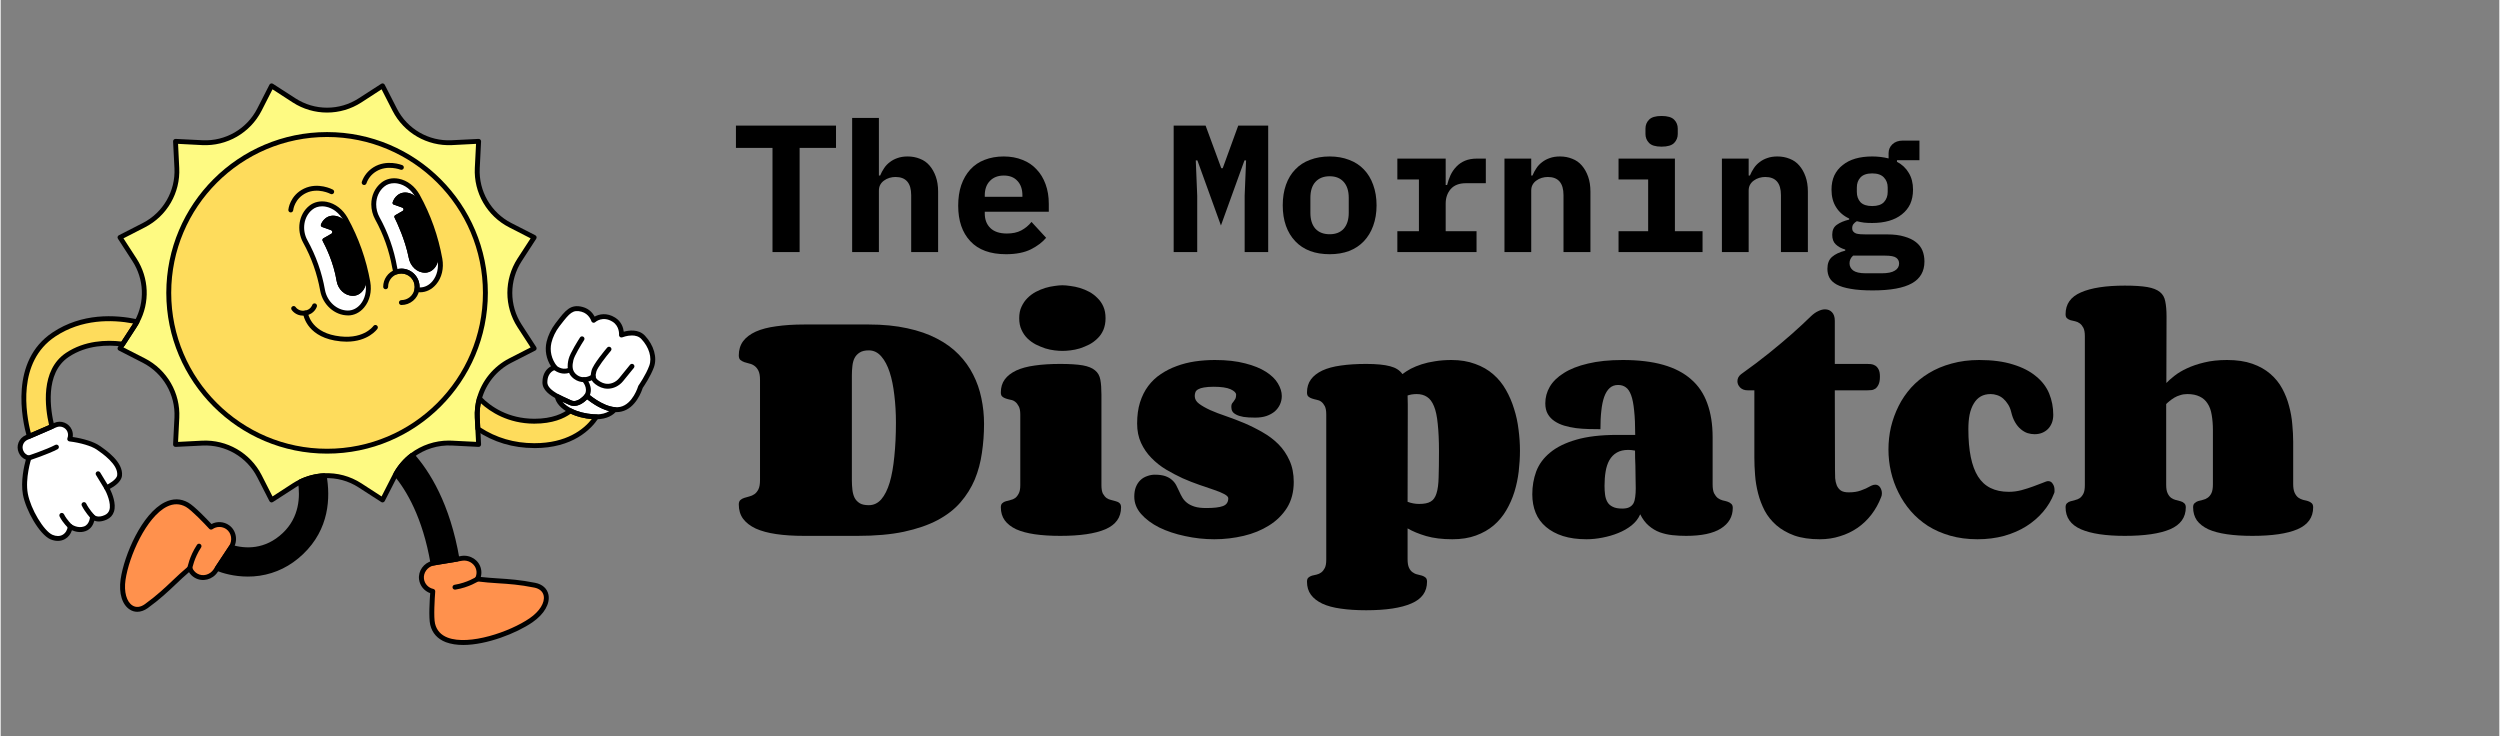
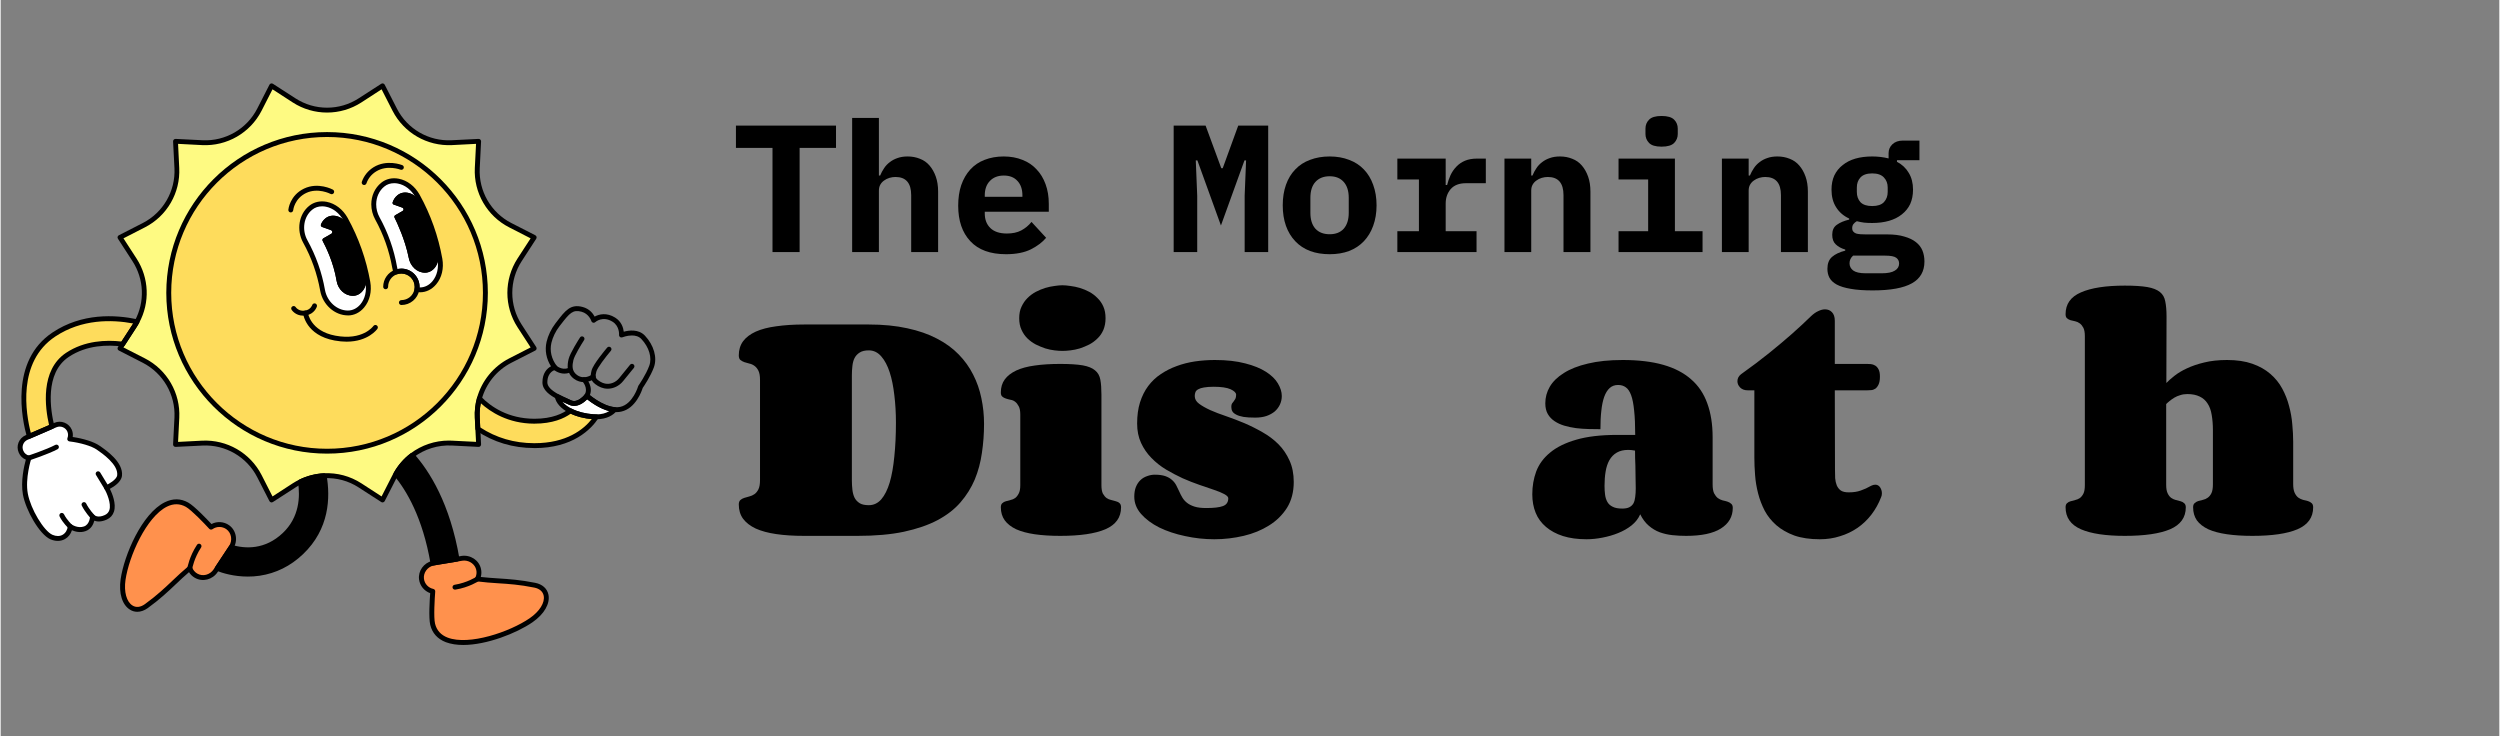
<svg xmlns="http://www.w3.org/2000/svg" width="292" zoomAndPan="magnify" viewBox="0 0 218.88 64.5" height="86" preserveAspectRatio="xMidYMid meet" version="1.0">
  <rect x="0" y="0" width="218.88" height="64.5" fill="#808080" stroke="none" />
  <defs>
    <g />
    <clipPath id="fb032ca66c">
      <path d="M 1 7.297 L 57.344 7.297 L 57.344 57 L 1 57 Z M 1 7.297 " clip-rule="nonzero" />
    </clipPath>
    <clipPath id="955c4d9c53">
      <path d="M 9 0.297 L 46 0.297 L 46 37 L 9 37 Z M 9 0.297 " clip-rule="nonzero" />
    </clipPath>
    <clipPath id="cc9fee3204">
      <path d="M 0.258 30 L 10 30 L 10 41 L 0.258 41 Z M 0.258 30 " clip-rule="nonzero" />
    </clipPath>
    <clipPath id="e135fc020c">
-       <path d="M 46 20 L 56.344 20 L 56.344 29 L 46 29 Z M 46 20 " clip-rule="nonzero" />
-     </clipPath>
+       </clipPath>
    <clipPath id="ef9e2da1a7">
      <path d="M 35 41 L 47 41 L 47 49.68 L 35 49.68 Z M 35 41 " clip-rule="nonzero" />
    </clipPath>
    <clipPath id="7450be118c">
      <path d="M 9 0.297 L 46 0.297 L 46 38 L 9 38 Z M 9 0.297 " clip-rule="nonzero" />
    </clipPath>
    <clipPath id="d5b8043283">
      <path d="M 0.258 29 L 10 29 L 10 41 L 0.258 41 Z M 0.258 29 " clip-rule="nonzero" />
    </clipPath>
    <clipPath id="f9356e4bf2">
      <path d="M 0.258 20 L 12 20 L 12 32 L 0.258 32 Z M 0.258 20 " clip-rule="nonzero" />
    </clipPath>
    <clipPath id="26dfeae448">
      <path d="M 46 19 L 56.344 19 L 56.344 30 L 46 30 Z M 46 19 " clip-rule="nonzero" />
    </clipPath>
    <clipPath id="bf3ab490bc">
      <path d="M 35 41 L 48 41 L 48 49.68 L 35 49.68 Z M 35 41 " clip-rule="nonzero" />
    </clipPath>
    <clipPath id="7c2b02101b">
      <rect x="0" width="57" y="0" height="50" />
    </clipPath>
  </defs>
  <g clip-path="url(#fb032ca66c)">
    <g transform="matrix(1, 0, 0, 1, 1, 7)">
      <g clip-path="url(#7c2b02101b)">
        <g clip-path="url(#955c4d9c53)">
          <path fill="#fefa82" d="M 9.688 23.148 L 9.449 23.516 L 11.543 24.586 C 13.406 25.539 14.539 27.496 14.434 29.586 L 14.312 31.934 L 16.66 31.816 C 18.754 31.711 20.707 32.84 21.66 34.703 L 22.73 36.797 L 24.699 35.52 C 24.883 35.402 25.066 35.297 25.258 35.207 C 25.914 34.883 26.621 34.707 27.336 34.672 C 28.426 34.617 29.527 34.902 30.48 35.52 L 32.449 36.797 L 33.52 34.703 C 33.551 34.641 33.586 34.582 33.617 34.52 C 33.98 33.875 34.469 33.32 35.039 32.887 C 36.02 32.148 37.246 31.75 38.52 31.816 L 40.871 31.934 L 40.797 30.559 L 40.75 29.586 C 40.719 29.008 40.785 28.441 40.934 27.902 C 41.324 26.492 42.289 25.273 43.641 24.586 L 45.734 23.516 L 44.457 21.547 C 43.316 19.785 43.316 17.523 44.457 15.766 L 45.734 13.797 L 43.641 12.727 C 41.777 11.773 40.645 9.816 40.75 7.727 L 40.871 5.379 L 38.52 5.496 C 36.434 5.602 34.473 4.473 33.52 2.609 L 32.449 0.516 L 30.48 1.789 C 28.723 2.93 26.457 2.93 24.699 1.789 L 22.73 0.516 L 21.66 2.609 C 20.707 4.473 18.754 5.602 16.66 5.496 L 14.316 5.379 L 14.434 7.727 C 14.539 9.816 13.406 11.773 11.543 12.727 L 9.449 13.797 L 10.727 15.766 C 11.789 17.406 11.863 19.488 10.938 21.188 C 10.871 21.309 10.801 21.43 10.727 21.547 Z M 9.688 23.148 " fill-opacity="1" fill-rule="nonzero" />
        </g>
        <path fill="#ff914d" d="M 11.758 46.094 C 13.496 44.84 14.262 43.863 15.566 42.777 C 15.664 43.043 15.848 43.277 16.109 43.43 C 16.699 43.773 17.457 43.559 17.828 42.992 L 17.855 42.953 L 17.961 42.793 L 19.043 41.156 L 19.18 40.949 C 19.18 40.945 19.18 40.945 19.184 40.941 C 19.559 40.367 19.445 39.578 18.887 39.18 C 18.434 38.859 17.848 38.879 17.426 39.18 C 17.426 39.18 15.949 37.562 15.32 37.211 C 12.715 35.754 10.133 40.934 9.723 43.77 C 9.418 45.844 10.594 46.934 11.758 46.094 Z M 11.758 46.094 " fill-opacity="1" fill-rule="nonzero" />
        <path fill="#000000" d="M 17.961 42.793 C 18.918 43.164 20.242 43.426 21.656 43.223 C 22.875 43.043 24.16 42.512 25.336 41.391 C 27.613 39.227 27.656 36.488 27.336 34.672 C 26.621 34.707 25.914 34.883 25.258 35.207 C 25.461 36.527 25.379 38.398 23.859 39.844 C 22.168 41.449 20.289 41.266 19.184 40.941 C 19.18 40.945 19.18 40.945 19.18 40.949 L 19.043 41.156 Z M 17.961 42.793 " fill-opacity="1" fill-rule="nonzero" />
        <path fill="#000000" d="M 33.617 34.52 C 34.633 35.73 36.152 38.152 36.867 42.332 C 36.898 42.324 36.93 42.32 36.965 42.312 L 37.207 42.273 L 38.977 41.98 C 38.141 37.082 36.285 34.281 35.039 32.887 C 34.469 33.32 33.98 33.875 33.617 34.52 Z M 33.617 34.52 " fill-opacity="1" fill-rule="nonzero" />
        <path fill="#fedc5c" d="M 13.723 18.656 C 13.723 19.566 13.812 20.469 13.988 21.363 C 14.168 22.254 14.43 23.121 14.777 23.965 C 15.125 24.805 15.555 25.605 16.059 26.363 C 16.566 27.117 17.141 27.82 17.785 28.465 C 18.43 29.105 19.129 29.684 19.887 30.188 C 20.645 30.695 21.441 31.121 22.285 31.469 C 23.125 31.816 23.992 32.082 24.887 32.258 C 25.777 32.438 26.68 32.527 27.59 32.527 C 28.5 32.527 29.402 32.438 30.297 32.258 C 31.191 32.082 32.059 31.816 32.898 31.469 C 33.738 31.121 34.539 30.695 35.297 30.188 C 36.055 29.684 36.754 29.105 37.398 28.465 C 38.043 27.82 38.617 27.117 39.121 26.363 C 39.629 25.605 40.055 24.805 40.402 23.965 C 40.754 23.121 41.016 22.254 41.195 21.363 C 41.371 20.469 41.461 19.566 41.461 18.656 C 41.461 17.746 41.371 16.844 41.195 15.949 C 41.016 15.059 40.754 14.191 40.402 13.348 C 40.055 12.508 39.629 11.707 39.121 10.953 C 38.617 10.195 38.043 9.492 37.398 8.852 C 36.754 8.207 36.055 7.629 35.297 7.125 C 34.539 6.617 33.738 6.191 32.898 5.844 C 32.059 5.496 31.191 5.23 30.297 5.055 C 29.402 4.875 28.5 4.789 27.59 4.789 C 26.68 4.789 25.777 4.875 24.887 5.055 C 23.992 5.23 23.125 5.496 22.285 5.844 C 21.441 6.191 20.645 6.617 19.887 7.125 C 19.129 7.629 18.43 8.207 17.785 8.852 C 17.141 9.492 16.566 10.195 16.059 10.953 C 15.555 11.707 15.125 12.508 14.777 13.348 C 14.43 14.191 14.168 15.059 13.988 15.949 C 13.812 16.844 13.723 17.746 13.723 18.656 Z M 13.723 18.656 " fill-opacity="1" fill-rule="nonzero" />
        <path fill="#ffffff" d="M 29.414 20.418 C 30.523 20.422 31.422 19.195 31.16 17.727 C 30.82 15.789 30.156 13.918 29.203 12.195 C 28.48 10.887 27.012 10.5 26.148 11.203 C 25.285 11.906 25.148 13.18 25.676 14.145 C 26.414 15.48 26.926 16.926 27.191 18.43 C 27.391 19.512 28.301 20.418 29.414 20.418 Z M 29.414 20.418 " fill-opacity="1" fill-rule="nonzero" />
        <path fill="#000000" d="M 27.965 13.477 L 27.273 13.875 C 27.191 13.922 27.16 14.023 27.207 14.109 C 27.449 14.555 28.164 15.973 28.43 17.621 C 28.547 18.328 29.133 18.914 29.859 18.914 C 30.578 18.914 31.16 18.145 31.016 17.215 C 30.77 15.629 30.227 14.102 29.422 12.715 C 28.949 11.902 28.016 11.668 27.453 12.125 C 27.273 12.27 27.141 12.453 27.059 12.652 C 27.02 12.746 27.062 12.852 27.16 12.887 L 27.938 13.164 C 28.078 13.215 28.094 13.402 27.965 13.477 Z M 27.965 13.477 " fill-opacity="1" fill-rule="nonzero" />
        <path fill="#ffffff" d="M 31.68 10.898 C 31.68 11.32 31.785 11.742 31.992 12.117 C 32.73 13.453 33.242 14.898 33.508 16.402 C 33.535 16.551 33.574 16.695 33.629 16.832 C 33.773 16.773 33.934 16.746 34.102 16.746 C 34.863 16.746 35.48 17.363 35.48 18.125 C 35.48 18.211 35.473 18.289 35.457 18.371 C 35.547 18.383 35.637 18.391 35.727 18.391 C 36.84 18.395 37.734 17.172 37.477 15.699 C 37.133 13.762 36.469 11.891 35.516 10.168 C 34.793 8.859 33.324 8.473 32.465 9.176 C 31.938 9.605 31.68 10.242 31.68 10.898 Z M 31.68 10.898 " fill-opacity="1" fill-rule="nonzero" />
        <path fill="#000000" d="M 34.219 11.473 L 33.562 11.855 C 33.492 11.895 33.465 11.98 33.5 12.055 C 33.719 12.496 34.441 14.023 34.746 15.594 C 34.879 16.297 35.449 16.887 36.172 16.887 C 36.895 16.887 37.477 16.117 37.328 15.188 C 37.082 13.602 36.539 12.078 35.734 10.688 C 35.266 9.875 34.328 9.641 33.77 10.094 C 33.559 10.262 33.414 10.48 33.336 10.723 C 33.312 10.805 33.348 10.891 33.43 10.922 L 34.191 11.191 C 34.316 11.238 34.332 11.406 34.219 11.473 Z M 34.219 11.473 " fill-opacity="1" fill-rule="nonzero" />
        <g clip-path="url(#cc9fee3204)">
          <path fill="#ffffff" d="M 0.781 32.562 C 0.91 32.867 1.172 33.062 1.473 33.121 C 1.473 33.121 0.902 34.891 1.168 36.289 C 1.414 37.625 2.574 39.652 3.445 40.043 C 4.289 40.418 5.004 39.914 5.094 39.121 C 5.094 39.121 5.715 39.555 6.367 39.324 C 7.023 39.094 7.043 38.258 7.043 38.258 C 7.043 38.258 7.406 38.688 8.215 38.312 C 9.445 37.75 8.277 35.723 8.277 35.723 C 8.277 35.723 9.352 35.254 9.418 34.652 C 9.531 33.621 8.191 32.66 7.539 32.215 C 7.016 31.852 5.996 31.57 5.043 31.457 C 5.137 31.227 5.141 30.969 5.039 30.723 C 4.828 30.242 4.273 30.02 3.793 30.23 L 3.578 30.324 L 3.488 30.363 L 3.359 30.418 L 1.59 31.184 L 1.5 31.223 L 1.387 31.27 L 1.273 31.324 C 0.793 31.531 0.57 32.086 0.781 32.562 Z M 0.781 32.562 " fill-opacity="1" fill-rule="nonzero" />
        </g>
        <path fill="#fedc5c" d="M 1.5 31.223 L 1.59 31.184 L 3.359 30.418 L 3.488 30.363 C 3.129 28.914 2.605 25.578 4.848 24.086 C 6.426 23.035 8.262 22.965 9.688 23.148 L 10.727 21.547 C 10.801 21.43 10.871 21.309 10.938 21.188 C 9.074 20.789 6.195 20.617 3.664 22.301 C 0.055 24.703 1.039 29.574 1.5 31.223 Z M 1.5 31.223 " fill-opacity="1" fill-rule="nonzero" />
        <g clip-path="url(#e135fc020c)">
          <path fill="#ffffff" d="M 46.672 26.496 C 46.668 27.02 47.184 27.414 47.762 27.73 C 48.152 27.941 48.574 28.117 48.879 28.262 C 49.629 28.617 50.348 27.672 50.348 27.672 C 50.348 27.672 51.586 28.785 52.785 28.879 C 52.965 28.895 53.145 28.887 53.32 28.848 C 54.566 28.574 55.047 26.891 55.047 26.891 C 55.047 26.891 55.711 25.941 56.016 25.109 C 56.32 24.273 55.953 23.266 55.277 22.551 C 54.602 21.832 53.379 22.352 53.379 22.352 C 53.379 22.352 53.453 21.469 52.707 21.004 C 51.695 20.371 50.941 21.059 50.941 21.059 C 50.941 21.059 50.719 20.309 49.926 20.098 C 48.957 19.84 48.59 20.398 47.766 21.461 C 47.391 21.949 47.141 22.523 47.031 22.988 C 46.852 23.77 47.055 24.555 47.543 25.195 C 47.543 25.195 46.676 25.34 46.672 26.496 Z M 46.672 26.496 " fill-opacity="1" fill-rule="nonzero" />
        </g>
        <path fill="#ffffff" d="M 47.762 27.73 C 47.832 28.195 48.254 28.652 48.91 28.988 C 49.445 29.262 50.133 29.453 50.906 29.504 C 51.004 29.512 51.098 29.516 51.188 29.516 C 52.02 29.508 52.504 29.203 52.785 28.879 C 51.586 28.785 50.348 27.672 50.348 27.672 C 50.348 27.672 50.008 28.121 49.555 28.281 C 49.348 28.359 49.113 28.371 48.879 28.262 C 48.574 28.117 48.152 27.941 47.762 27.73 Z M 47.762 27.73 " fill-opacity="1" fill-rule="nonzero" />
        <path fill="#fedc5c" d="M 40.75 29.586 L 40.797 30.559 C 41.973 31.348 43.605 32.035 45.73 32.039 L 45.754 32.039 C 49.078 32.039 50.609 30.379 51.188 29.516 C 51.098 29.516 51.004 29.512 50.906 29.504 C 50.133 29.453 49.445 29.262 48.91 28.988 C 48.352 29.426 47.371 29.898 45.754 29.898 L 45.734 29.898 C 43.305 29.895 41.734 28.727 40.934 27.902 C 40.785 28.441 40.719 29.008 40.75 29.586 Z M 40.75 29.586 " fill-opacity="1" fill-rule="nonzero" />
        <g clip-path="url(#ef9e2da1a7)">
          <path fill="#ff914d" d="M 35.867 43.73 C 35.938 44.273 36.348 44.691 36.855 44.801 C 36.855 44.801 36.672 46.98 36.844 47.684 C 37.543 50.582 43.098 48.961 45.457 47.336 C 47.188 46.148 47.188 44.547 45.785 44.262 C 43.68 43.84 42.441 43.938 40.762 43.719 C 40.887 43.469 40.938 43.176 40.871 42.879 C 40.723 42.215 40.051 41.805 39.379 41.914 L 39.336 41.922 L 38.977 41.98 L 37.207 42.273 L 36.965 42.312 C 36.93 42.32 36.898 42.324 36.867 42.332 C 36.238 42.484 35.781 43.078 35.867 43.73 Z M 35.867 43.73 " fill-opacity="1" fill-rule="nonzero" />
        </g>
        <path fill="#000000" d="M 10.969 46.594 C 11.27 46.594 11.582 46.484 11.883 46.27 C 12.965 45.484 13.676 44.809 14.363 44.156 C 14.738 43.801 15.09 43.465 15.496 43.121 C 15.621 43.324 15.793 43.492 16.004 43.613 C 16.68 44.008 17.562 43.785 18.008 43.109 L 18.141 42.91 L 19.359 41.066 C 19.359 41.066 19.359 41.066 19.359 41.062 C 19.359 41.062 19.359 41.059 19.363 41.059 C 19.809 40.383 19.648 39.461 19.008 39.008 C 18.551 38.684 17.953 38.648 17.465 38.906 C 17.094 38.508 15.977 37.332 15.426 37.023 C 14.77 36.656 14.082 36.648 13.379 36.996 C 11.375 37.984 9.82 41.609 9.508 43.734 C 9.328 44.973 9.645 45.996 10.332 46.41 C 10.527 46.535 10.746 46.594 10.969 46.594 Z M 11.633 45.922 C 11.254 46.195 10.871 46.242 10.555 46.047 C 10.023 45.727 9.785 44.844 9.934 43.801 C 10.238 41.719 11.77 38.27 13.57 37.379 C 14.141 37.098 14.695 37.105 15.219 37.398 C 15.711 37.672 16.867 38.883 17.27 39.324 C 17.344 39.402 17.465 39.418 17.555 39.355 C 17.914 39.098 18.402 39.098 18.766 39.355 C 19.219 39.68 19.328 40.34 19.008 40.828 C 19.008 40.828 19.004 40.828 19.004 40.832 L 17.66 42.867 C 17.332 43.363 16.703 43.527 16.223 43.246 C 16.012 43.125 15.855 42.934 15.77 42.703 C 15.746 42.641 15.688 42.59 15.621 42.57 C 15.555 42.555 15.484 42.57 15.43 42.613 C 14.926 43.035 14.492 43.445 14.07 43.844 C 13.391 44.488 12.691 45.156 11.633 45.922 Z M 11.633 45.922 " fill-opacity="1" fill-rule="nonzero" />
        <path fill="#000000" d="M 20.648 43.508 C 20.98 43.508 21.324 43.488 21.684 43.434 C 23.109 43.223 24.387 42.59 25.484 41.547 C 27.805 39.34 27.887 36.57 27.547 34.637 C 27.527 34.527 27.434 34.453 27.328 34.457 C 26.57 34.496 25.844 34.68 25.164 35.012 C 25.082 35.055 25.031 35.145 25.047 35.238 C 25.242 36.504 25.172 38.305 23.715 39.688 C 22.148 41.176 20.418 41.078 19.246 40.734 C 19.168 40.711 19.086 40.734 19.031 40.793 C 19.023 40.805 19.012 40.812 19.004 40.828 L 17.785 42.672 C 17.75 42.727 17.742 42.793 17.762 42.855 C 17.781 42.918 17.828 42.965 17.887 42.988 C 18.434 43.207 19.43 43.508 20.648 43.508 Z M 27.156 34.898 C 27.438 36.719 27.297 39.23 25.188 41.238 C 24.16 42.219 22.957 42.812 21.621 43.012 C 20.215 43.219 19.004 42.93 18.289 42.684 L 19.273 41.191 C 20.359 41.477 22.285 41.633 24.004 40 C 25.535 38.547 25.668 36.688 25.492 35.336 C 26.02 35.094 26.578 34.949 27.156 34.898 Z M 27.156 34.898 " fill-opacity="1" fill-rule="nonzero" />
        <path fill="#000000" d="M 36.867 42.547 C 36.883 42.547 36.895 42.543 36.91 42.543 L 37.246 42.484 L 39.012 42.191 C 39.07 42.184 39.121 42.152 39.152 42.105 C 39.184 42.059 39.199 42 39.188 41.945 C 38.363 37.105 36.562 34.27 35.199 32.742 C 35.125 32.66 35 32.648 34.91 32.715 C 34.301 33.18 33.805 33.754 33.434 34.414 C 33.391 34.492 33.398 34.59 33.457 34.656 C 34.535 35.945 35.965 38.328 36.656 42.367 C 36.668 42.426 36.699 42.477 36.746 42.508 C 36.781 42.531 36.824 42.547 36.867 42.547 Z M 38.73 41.805 L 37.039 42.082 C 36.34 38.195 34.957 35.828 33.879 34.5 C 34.176 33.996 34.559 33.555 35.012 33.18 C 36.301 34.676 37.934 37.348 38.73 41.805 Z M 38.73 41.805 " fill-opacity="1" fill-rule="nonzero" />
        <path fill="#000000" d="M 27.59 32.738 C 35.355 32.738 41.676 26.422 41.676 18.656 C 41.676 10.887 35.355 4.57 27.59 4.57 C 19.824 4.57 13.508 10.887 13.508 18.656 C 13.508 26.422 19.828 32.738 27.59 32.738 Z M 27.59 5 C 35.121 5 41.246 11.125 41.246 18.656 C 41.246 26.184 35.121 32.312 27.59 32.312 C 20.059 32.312 13.938 26.188 13.938 18.656 C 13.938 11.129 20.062 5 27.59 5 Z M 27.59 5 " fill-opacity="1" fill-rule="nonzero" />
        <g clip-path="url(#7450be118c)">
          <path fill="#000000" d="M 32.449 37.012 C 32.469 37.012 32.488 37.008 32.504 37.004 C 32.562 36.988 32.613 36.949 32.641 36.895 L 33.711 34.801 C 33.742 34.742 33.77 34.684 33.805 34.629 C 34.148 34.012 34.609 33.488 35.172 33.059 C 36.129 32.336 37.312 31.969 38.512 32.027 L 40.859 32.148 C 40.922 32.152 40.977 32.129 41.02 32.086 C 41.062 32.043 41.086 31.98 41.082 31.922 L 40.965 29.574 C 40.938 29.031 40.996 28.492 41.141 27.961 C 41.523 26.586 42.469 25.426 43.738 24.777 L 45.832 23.707 C 45.883 23.68 45.926 23.633 45.941 23.574 C 45.957 23.516 45.945 23.453 45.914 23.402 L 44.637 21.434 C 43.543 19.75 43.543 17.57 44.637 15.883 L 45.914 13.914 C 45.945 13.863 45.957 13.801 45.941 13.742 C 45.926 13.688 45.883 13.637 45.832 13.609 L 43.738 12.539 C 41.953 11.625 40.863 9.742 40.965 7.742 L 41.082 5.395 C 41.086 5.332 41.062 5.273 41.02 5.23 C 40.977 5.188 40.922 5.164 40.859 5.168 L 38.512 5.285 C 36.508 5.391 34.621 4.301 33.711 2.516 L 32.641 0.422 C 32.613 0.367 32.562 0.328 32.504 0.312 C 32.449 0.297 32.387 0.305 32.336 0.34 L 30.363 1.613 C 28.68 2.707 26.504 2.707 24.82 1.613 L 22.848 0.34 C 22.797 0.305 22.734 0.297 22.68 0.312 C 22.621 0.328 22.57 0.367 22.543 0.422 L 21.473 2.516 C 20.562 4.297 18.68 5.387 16.676 5.285 L 14.328 5.168 C 14.266 5.164 14.207 5.188 14.164 5.23 C 14.121 5.273 14.098 5.332 14.102 5.395 L 14.223 7.742 C 14.32 9.742 13.23 11.625 11.445 12.539 L 9.352 13.609 C 9.301 13.637 9.258 13.688 9.242 13.742 C 9.23 13.801 9.238 13.867 9.273 13.914 L 10.547 15.883 C 11.562 17.453 11.645 19.449 10.754 21.09 C 10.684 21.211 10.617 21.324 10.547 21.434 L 9.508 23.035 L 9.273 23.402 C 9.238 23.453 9.23 23.516 9.242 23.574 C 9.258 23.633 9.301 23.68 9.352 23.707 L 11.445 24.777 C 13.23 25.691 14.32 27.574 14.223 29.574 L 14.102 31.926 C 14.098 31.984 14.121 32.043 14.164 32.086 C 14.207 32.129 14.266 32.152 14.324 32.148 L 16.676 32.031 C 18.676 31.93 20.562 33.02 21.473 34.805 L 22.543 36.898 C 22.57 36.949 22.621 36.992 22.68 37.008 C 22.734 37.02 22.801 37.012 22.848 36.977 L 24.82 35.703 C 24.988 35.59 25.168 35.492 25.352 35.402 C 25.98 35.094 26.652 34.922 27.348 34.891 C 28.418 34.836 29.461 35.117 30.363 35.703 L 32.336 36.977 C 32.367 37 32.41 37.012 32.449 37.012 Z M 38.254 31.594 C 37.051 31.594 35.875 31.988 34.91 32.715 C 34.301 33.18 33.805 33.754 33.434 34.414 C 33.398 34.477 33.363 34.539 33.328 34.605 L 32.367 36.488 L 30.598 35.34 C 29.617 34.707 28.484 34.402 27.324 34.457 C 26.57 34.496 25.844 34.68 25.164 35.012 C 24.965 35.109 24.77 35.219 24.582 35.34 L 22.812 36.488 L 21.852 34.605 C 20.859 32.672 18.82 31.496 16.648 31.602 L 14.539 31.711 L 14.645 29.598 C 14.754 27.43 13.574 25.387 11.641 24.398 L 9.754 23.434 L 10.902 21.664 C 10.98 21.547 11.051 21.426 11.125 21.289 C 12.09 19.512 12.004 17.352 10.902 15.648 L 9.754 13.879 L 11.637 12.914 C 13.57 11.926 14.75 9.887 14.641 7.715 L 14.539 5.602 L 16.648 5.711 C 18.816 5.82 20.859 4.641 21.852 2.707 L 22.812 0.824 L 24.582 1.973 C 26.41 3.156 28.77 3.156 30.598 1.973 L 32.367 0.824 L 33.328 2.707 C 34.32 4.641 36.359 5.816 38.531 5.711 L 40.641 5.602 L 40.535 7.715 C 40.426 9.883 41.605 11.926 43.539 12.914 L 45.422 13.879 L 44.273 15.648 C 43.09 17.477 43.09 19.836 44.273 21.664 L 45.422 23.434 L 43.539 24.398 C 42.168 25.102 41.141 26.359 40.727 27.848 C 40.566 28.422 40.504 29.012 40.531 29.598 L 40.641 31.707 L 38.531 31.602 C 38.441 31.598 38.348 31.594 38.254 31.594 Z M 38.254 31.594 " fill-opacity="1" fill-rule="nonzero" />
        </g>
        <path fill="#000000" d="M 29.422 20.633 C 29.957 20.633 30.461 20.387 30.836 19.938 C 31.328 19.352 31.523 18.531 31.375 17.688 C 31.027 15.723 30.359 13.84 29.395 12.09 C 28.977 11.34 28.309 10.828 27.562 10.68 C 26.984 10.57 26.438 10.695 26.02 11.035 C 25.117 11.766 24.891 13.148 25.492 14.246 C 26.223 15.562 26.723 16.98 26.988 18.461 C 27.211 19.695 28.258 20.629 29.418 20.629 C 29.418 20.633 29.418 20.633 29.422 20.633 Z M 27.156 11.074 C 27.258 11.074 27.367 11.082 27.477 11.105 C 28.102 11.223 28.664 11.66 29.016 12.301 C 29.961 14.004 30.613 15.844 30.953 17.766 C 31.082 18.484 30.918 19.176 30.508 19.664 C 30.211 20.012 29.824 20.203 29.418 20.203 C 29.418 20.203 29.414 20.203 29.414 20.203 C 28.457 20.203 27.594 19.422 27.406 18.391 C 27.137 16.863 26.617 15.402 25.867 14.043 C 25.363 13.125 25.543 11.973 26.289 11.371 C 26.527 11.172 26.828 11.074 27.156 11.074 Z M 27.156 11.074 " fill-opacity="1" fill-rule="nonzero" />
        <path fill="#000000" d="M 27.965 13.477 L 27.273 13.875 C 27.191 13.922 27.16 14.023 27.207 14.109 C 27.449 14.555 28.164 15.973 28.43 17.621 C 28.547 18.328 29.133 18.914 29.859 18.914 C 30.578 18.914 31.16 18.145 31.016 17.215 C 30.77 15.629 30.227 14.102 29.422 12.715 C 28.949 11.902 28.016 11.668 27.453 12.125 C 27.273 12.27 27.141 12.453 27.059 12.652 C 27.02 12.746 27.062 12.852 27.16 12.887 L 27.938 13.164 C 28.078 13.215 28.094 13.402 27.965 13.477 Z M 27.965 13.477 " fill-opacity="1" fill-rule="nonzero" />
        <path fill="#000000" d="M 35.734 18.605 C 36.27 18.605 36.77 18.359 37.148 17.91 C 37.641 17.328 37.836 16.508 37.688 15.664 C 37.336 13.691 36.668 11.809 35.703 10.062 C 35.289 9.316 34.621 8.801 33.871 8.656 C 33.293 8.543 32.746 8.672 32.332 9.012 C 31.781 9.457 31.465 10.145 31.465 10.898 C 31.465 11.359 31.582 11.816 31.805 12.223 C 32.531 13.539 33.035 14.957 33.297 16.441 C 33.324 16.598 33.367 16.758 33.426 16.91 C 33.469 17.02 33.59 17.074 33.699 17.031 C 33.828 16.984 33.961 16.961 34.098 16.961 C 34.742 16.961 35.266 17.48 35.266 18.125 C 35.266 18.191 35.258 18.262 35.246 18.332 C 35.234 18.391 35.246 18.449 35.281 18.496 C 35.316 18.543 35.367 18.574 35.426 18.582 C 35.527 18.598 35.633 18.605 35.734 18.605 Z M 33.469 9.047 C 33.574 9.047 33.68 9.055 33.789 9.078 C 34.414 9.195 34.977 9.633 35.328 10.273 C 36.27 11.977 36.922 13.816 37.266 15.738 C 37.391 16.457 37.227 17.148 36.82 17.637 C 36.527 17.988 36.137 18.18 35.73 18.18 C 35.719 18.18 35.707 18.18 35.691 18.18 C 35.691 18.16 35.691 18.145 35.691 18.125 C 35.691 17.246 34.977 16.531 34.098 16.531 C 33.984 16.531 33.871 16.547 33.762 16.57 C 33.742 16.504 33.727 16.434 33.719 16.367 C 33.449 14.836 32.93 13.375 32.18 12.02 C 31.992 11.676 31.895 11.289 31.895 10.902 C 31.895 10.277 32.152 9.707 32.602 9.344 C 32.84 9.145 33.141 9.047 33.469 9.047 Z M 33.469 9.047 " fill-opacity="1" fill-rule="nonzero" />
        <path fill="#000000" d="M 34.219 11.473 L 33.562 11.855 C 33.492 11.895 33.465 11.98 33.5 12.055 C 33.719 12.496 34.441 14.023 34.746 15.594 C 34.879 16.297 35.449 16.887 36.172 16.887 C 36.895 16.887 37.477 16.117 37.328 15.188 C 37.082 13.602 36.539 12.078 35.734 10.688 C 35.266 9.875 34.328 9.641 33.77 10.094 C 33.559 10.262 33.414 10.48 33.336 10.723 C 33.312 10.805 33.348 10.891 33.43 10.922 L 34.191 11.191 C 34.316 11.238 34.332 11.406 34.219 11.473 Z M 34.219 11.473 " fill-opacity="1" fill-rule="nonzero" />
        <path fill="#000000" d="M 34.102 19.719 C 34.875 19.719 35.531 19.168 35.668 18.41 C 35.684 18.312 35.695 18.219 35.695 18.125 C 35.695 17.246 34.98 16.531 34.102 16.531 C 33.914 16.531 33.727 16.566 33.551 16.629 C 32.93 16.855 32.508 17.453 32.508 18.125 C 32.508 18.242 32.605 18.336 32.723 18.336 C 32.84 18.336 32.938 18.242 32.938 18.125 C 32.938 17.637 33.242 17.195 33.699 17.031 C 33.832 16.984 33.965 16.961 34.102 16.961 C 34.746 16.961 35.266 17.48 35.266 18.125 C 35.266 18.191 35.262 18.262 35.246 18.332 C 35.148 18.887 34.664 19.289 34.102 19.289 C 33.984 19.289 33.887 19.387 33.887 19.504 C 33.887 19.621 33.984 19.719 34.102 19.719 Z M 34.102 19.719 " fill-opacity="1" fill-rule="nonzero" />
        <path fill="#000000" d="M 30.84 9.207 C 30.926 9.207 31.008 9.152 31.039 9.066 C 31.195 8.621 31.484 8.27 31.887 8.02 C 32.859 7.414 34.008 7.859 34.02 7.863 C 34.129 7.906 34.254 7.852 34.301 7.742 C 34.344 7.633 34.293 7.512 34.18 7.465 C 34.125 7.445 32.82 6.934 31.66 7.652 C 31.176 7.957 30.824 8.391 30.637 8.922 C 30.598 9.031 30.652 9.156 30.766 9.195 C 30.793 9.203 30.816 9.207 30.84 9.207 Z M 30.84 9.207 " fill-opacity="1" fill-rule="nonzero" />
        <path fill="#000000" d="M 24.414 11.609 C 24.52 11.609 24.613 11.523 24.625 11.414 C 24.629 11.375 24.742 10.395 25.758 9.906 C 26.789 9.41 27.887 9.98 27.898 9.988 C 28 10.043 28.129 10.004 28.188 9.898 C 28.242 9.793 28.203 9.664 28.098 9.609 C 28.047 9.582 26.805 8.934 25.574 9.52 C 24.332 10.117 24.203 11.324 24.199 11.375 C 24.188 11.492 24.273 11.598 24.391 11.609 C 24.398 11.605 24.406 11.609 24.414 11.609 Z M 24.414 11.609 " fill-opacity="1" fill-rule="nonzero" />
        <path fill="#000000" d="M 29.301 22.93 C 31.188 22.93 31.965 21.855 32 21.805 C 32.07 21.707 32.047 21.57 31.945 21.504 C 31.852 21.438 31.719 21.461 31.648 21.559 C 31.609 21.613 30.691 22.848 28.324 22.406 C 26.121 22 25.914 20.41 25.914 20.398 C 25.898 20.277 25.793 20.195 25.676 20.207 C 25.559 20.223 25.473 20.328 25.488 20.445 C 25.496 20.523 25.734 22.363 28.246 22.828 C 28.633 22.898 28.98 22.93 29.301 22.93 Z M 29.301 22.93 " fill-opacity="1" fill-rule="nonzero" />
        <path fill="#000000" d="M 25.492 20.652 C 25.57 20.652 25.652 20.645 25.738 20.633 C 26.492 20.508 26.691 19.879 26.699 19.852 C 26.734 19.738 26.668 19.617 26.555 19.582 C 26.441 19.551 26.324 19.613 26.289 19.727 C 26.281 19.742 26.148 20.129 25.668 20.207 C 25.109 20.301 24.852 19.918 24.844 19.906 C 24.777 19.805 24.645 19.777 24.547 19.844 C 24.449 19.906 24.418 20.039 24.484 20.137 C 24.496 20.156 24.816 20.652 25.492 20.652 Z M 25.492 20.652 " fill-opacity="1" fill-rule="nonzero" />
        <path fill="#000000" d="M 8.277 35.938 C 8.316 35.938 8.355 35.926 8.391 35.906 C 8.492 35.844 8.523 35.715 8.461 35.613 L 7.715 34.387 C 7.652 34.289 7.523 34.254 7.422 34.316 C 7.32 34.379 7.289 34.512 7.352 34.609 L 8.098 35.836 C 8.137 35.898 8.207 35.938 8.277 35.938 Z M 8.277 35.938 " fill-opacity="1" fill-rule="nonzero" />
        <path fill="#000000" d="M 7.043 38.473 C 7.094 38.473 7.145 38.453 7.188 38.418 C 7.273 38.336 7.277 38.199 7.199 38.113 C 7.195 38.109 6.738 37.609 6.488 37.105 C 6.434 37 6.309 36.953 6.203 37.008 C 6.094 37.062 6.051 37.191 6.105 37.293 C 6.383 37.855 6.863 38.383 6.887 38.402 C 6.926 38.449 6.984 38.473 7.043 38.473 Z M 7.043 38.473 " fill-opacity="1" fill-rule="nonzero" />
        <path fill="#000000" d="M 5.094 39.336 C 5.152 39.336 5.211 39.312 5.25 39.27 C 5.332 39.184 5.328 39.047 5.242 38.965 C 5.238 38.961 4.793 38.547 4.547 38.051 C 4.492 37.945 4.363 37.902 4.258 37.953 C 4.152 38.008 4.109 38.137 4.16 38.242 C 4.441 38.809 4.93 39.262 4.949 39.281 C 4.992 39.316 5.043 39.336 5.094 39.336 Z M 5.094 39.336 " fill-opacity="1" fill-rule="nonzero" />
        <path fill="#000000" d="M 1.473 33.336 C 1.492 33.336 1.516 33.332 1.539 33.324 C 1.605 33.301 3.168 32.781 3.984 32.352 C 4.09 32.293 4.129 32.164 4.074 32.062 C 4.02 31.957 3.891 31.918 3.785 31.973 C 3 32.387 1.418 32.91 1.402 32.918 C 1.293 32.953 1.23 33.074 1.27 33.188 C 1.297 33.277 1.383 33.336 1.473 33.336 Z M 1.473 33.336 " fill-opacity="1" fill-rule="nonzero" />
        <g clip-path="url(#d5b8043283)">
          <path fill="#000000" d="M 4.004 40.383 C 4.23 40.383 4.445 40.328 4.637 40.219 C 4.926 40.055 5.137 39.781 5.242 39.449 C 5.516 39.57 5.965 39.695 6.434 39.527 C 6.926 39.355 7.121 38.926 7.203 38.613 C 7.438 38.703 7.801 38.738 8.301 38.512 C 8.613 38.367 8.82 38.133 8.922 37.82 C 9.145 37.129 8.762 36.223 8.566 35.82 C 8.914 35.637 9.566 35.223 9.625 34.676 C 9.758 33.48 8.23 32.434 7.652 32.039 C 7.18 31.711 6.277 31.422 5.309 31.281 C 5.344 31.066 5.316 30.848 5.23 30.645 C 4.973 30.055 4.289 29.785 3.703 30.039 L 1.18 31.129 C 0.898 31.25 0.676 31.48 0.562 31.77 C 0.449 32.055 0.457 32.371 0.582 32.652 C 0.699 32.934 0.922 33.152 1.203 33.266 C 1.059 33.785 0.734 35.164 0.949 36.332 C 1.203 37.695 2.387 39.809 3.352 40.242 C 3.574 40.336 3.797 40.383 4.004 40.383 Z M 5.094 38.91 C 5.066 38.91 5.035 38.914 5.008 38.93 C 4.938 38.957 4.891 39.023 4.883 39.098 C 4.844 39.43 4.68 39.703 4.426 39.848 C 4.176 39.992 3.855 39.988 3.531 39.848 C 2.773 39.508 1.629 37.594 1.379 36.25 C 1.125 34.922 1.668 33.203 1.676 33.188 C 1.695 33.129 1.684 33.066 1.656 33.012 C 1.625 32.961 1.57 32.922 1.512 32.914 C 1.27 32.867 1.074 32.711 0.98 32.484 C 0.98 32.484 0.98 32.48 0.98 32.48 C 0.902 32.305 0.898 32.105 0.969 31.926 C 1.039 31.742 1.18 31.602 1.359 31.523 L 1.676 31.383 L 3.879 30.43 C 4.25 30.27 4.684 30.441 4.844 30.812 C 4.918 30.992 4.922 31.191 4.848 31.375 C 4.82 31.438 4.828 31.508 4.863 31.562 C 4.895 31.621 4.953 31.66 5.02 31.668 C 6 31.785 6.965 32.074 7.418 32.387 C 7.887 32.711 9.309 33.688 9.207 34.629 C 9.164 35.016 8.441 35.418 8.191 35.527 C 8.137 35.551 8.094 35.598 8.074 35.656 C 8.055 35.715 8.062 35.773 8.094 35.828 C 8.273 36.145 8.707 37.098 8.52 37.684 C 8.453 37.883 8.324 38.023 8.125 38.117 C 7.488 38.41 7.215 38.125 7.203 38.113 C 7.145 38.051 7.051 38.027 6.969 38.059 C 6.887 38.086 6.832 38.164 6.828 38.25 C 6.828 38.258 6.805 38.941 6.297 39.117 C 5.754 39.312 5.223 38.949 5.219 38.941 C 5.18 38.922 5.137 38.91 5.094 38.91 Z M 5.094 38.91 " fill-opacity="1" fill-rule="nonzero" />
        </g>
        <g clip-path="url(#f9356e4bf2)">
          <path fill="#000000" d="M 1.5 31.438 C 1.527 31.438 1.559 31.43 1.586 31.418 L 3.578 30.555 C 3.672 30.512 3.723 30.41 3.699 30.309 C 3.367 28.965 2.82 25.688 4.969 24.262 C 6.539 23.215 8.387 23.191 9.66 23.355 C 9.742 23.367 9.824 23.328 9.867 23.262 L 10.906 21.66 C 10.984 21.543 11.059 21.422 11.129 21.285 C 11.16 21.227 11.164 21.156 11.137 21.094 C 11.109 21.031 11.051 20.988 10.984 20.973 C 9.012 20.555 6.113 20.41 3.547 22.121 C -0.223 24.625 0.871 29.762 1.297 31.277 C 1.316 31.336 1.355 31.383 1.41 31.41 C 1.438 31.43 1.469 31.438 1.5 31.438 Z M 3.238 30.238 L 1.641 30.926 C 1.207 29.246 0.426 24.711 3.781 22.48 C 6.105 20.938 8.723 20.984 10.602 21.336 C 10.582 21.367 10.566 21.398 10.547 21.43 L 9.578 22.918 C 8.238 22.766 6.355 22.828 4.73 23.906 C 2.449 25.422 2.887 28.715 3.238 30.238 Z M 3.238 30.238 " fill-opacity="1" fill-rule="nonzero" />
        </g>
        <path fill="#000000" d="M 48.383 25.73 C 48.535 25.73 48.699 25.703 48.867 25.637 C 48.977 25.59 49.027 25.465 48.984 25.355 C 48.938 25.246 48.816 25.195 48.707 25.238 C 48.168 25.457 47.688 25.039 47.684 25.035 C 47.598 24.957 47.461 24.965 47.383 25.051 C 47.305 25.141 47.312 25.273 47.398 25.355 C 47.422 25.375 47.828 25.73 48.383 25.73 Z M 48.383 25.73 " fill-opacity="1" fill-rule="nonzero" />
        <path fill="#000000" d="M 50.086 26.473 C 50.492 26.473 50.848 26.305 51.035 26.16 C 51.129 26.09 51.148 25.957 51.074 25.863 C 51.004 25.77 50.871 25.75 50.777 25.82 C 50.75 25.84 50.113 26.305 49.48 25.844 C 49.02 25.504 49.059 25.02 49.168 24.551 C 49.258 24.156 49.875 23.148 50.105 22.793 C 50.172 22.695 50.141 22.562 50.043 22.5 C 49.945 22.434 49.812 22.461 49.75 22.562 C 49.66 22.699 48.879 23.918 48.75 24.453 C 48.621 25 48.559 25.695 49.227 26.188 C 49.516 26.398 49.812 26.473 50.086 26.473 Z M 50.086 26.473 " fill-opacity="1" fill-rule="nonzero" />
        <path fill="#000000" d="M 52.172 27.051 C 52.68 27.051 53.176 26.812 53.52 26.391 L 54.469 25.223 C 54.543 25.129 54.527 24.996 54.438 24.922 C 54.344 24.844 54.211 24.859 54.133 24.953 L 53.184 26.121 C 52.871 26.508 52.395 26.691 51.945 26.602 C 51.805 26.574 51.672 26.52 51.543 26.445 C 51.043 26.141 51.074 26.008 51.176 25.566 C 51.254 25.227 52.004 24.258 52.453 23.727 C 52.531 23.637 52.52 23.504 52.43 23.426 C 52.34 23.348 52.207 23.359 52.129 23.449 C 52.004 23.598 50.887 24.914 50.758 25.469 C 50.629 26.016 50.605 26.379 51.32 26.809 C 51.492 26.91 51.672 26.98 51.863 27.02 C 51.969 27.039 52.074 27.051 52.172 27.051 Z M 52.172 27.051 " fill-opacity="1" fill-rule="nonzero" />
        <path fill="#000000" d="M 50.348 27.887 C 50.422 27.887 50.496 27.848 50.535 27.777 C 51.012 26.918 50.297 26.145 50.266 26.113 C 50.184 26.027 50.051 26.023 49.965 26.105 C 49.879 26.184 49.875 26.32 49.957 26.406 C 49.977 26.43 50.488 26.984 50.16 27.57 C 50.105 27.672 50.141 27.805 50.246 27.859 C 50.277 27.879 50.312 27.887 50.348 27.887 Z M 50.348 27.887 " fill-opacity="1" fill-rule="nonzero" />
        <g clip-path="url(#26dfeae448)">
          <path fill="#000000" d="M 52.961 29.102 C 53.102 29.102 53.234 29.086 53.367 29.055 C 54.633 28.777 55.16 27.242 55.242 26.984 C 55.359 26.812 55.934 25.961 56.219 25.18 C 56.531 24.332 56.223 23.242 55.434 22.402 C 54.875 21.809 54.023 21.934 53.582 22.059 C 53.543 21.715 53.383 21.168 52.824 20.82 C 52.09 20.363 51.426 20.516 51.031 20.734 C 50.883 20.457 50.57 20.047 49.98 19.891 C 48.922 19.605 48.465 20.199 47.711 21.18 L 47.594 21.332 C 47.23 21.805 46.949 22.391 46.82 22.941 C 46.652 23.68 46.789 24.434 47.207 25.09 C 46.859 25.27 46.457 25.691 46.457 26.496 C 46.453 27.184 47.141 27.637 47.66 27.918 C 47.93 28.066 48.211 28.191 48.457 28.305 C 48.574 28.359 48.688 28.41 48.789 28.457 C 49.469 28.781 50.094 28.262 50.371 27.977 C 50.758 28.289 51.762 29.016 52.77 29.094 C 52.832 29.098 52.898 29.102 52.961 29.102 Z M 54.297 22.387 C 54.586 22.387 54.898 22.457 55.125 22.699 C 55.801 23.418 56.074 24.336 55.816 25.035 C 55.527 25.836 54.883 26.758 54.875 26.766 C 54.863 26.785 54.852 26.809 54.844 26.832 C 54.84 26.848 54.379 28.398 53.277 28.641 C 53.129 28.672 52.973 28.68 52.809 28.668 C 51.691 28.578 50.508 27.523 50.492 27.516 C 50.449 27.473 50.391 27.453 50.332 27.461 C 50.27 27.469 50.219 27.496 50.18 27.543 C 50.176 27.555 49.559 28.348 48.977 28.07 C 48.875 28.02 48.762 27.969 48.641 27.914 C 48.398 27.805 48.125 27.68 47.867 27.543 C 47.211 27.184 46.887 26.844 46.887 26.496 C 46.895 25.535 47.574 25.406 47.582 25.406 C 47.656 25.395 47.719 25.344 47.746 25.273 C 47.773 25.203 47.766 25.125 47.719 25.062 C 47.25 24.457 47.082 23.734 47.242 23.035 C 47.355 22.551 47.613 22.012 47.941 21.59 L 48.059 21.438 C 48.844 20.418 49.129 20.105 49.875 20.305 C 50.535 20.48 50.734 21.098 50.742 21.121 C 50.762 21.191 50.82 21.246 50.891 21.266 C 50.961 21.285 51.035 21.266 51.09 21.215 C 51.117 21.191 51.742 20.648 52.602 21.184 C 53.219 21.57 53.172 22.301 53.168 22.332 C 53.164 22.406 53.195 22.477 53.258 22.523 C 53.316 22.566 53.395 22.574 53.465 22.547 C 53.469 22.547 53.859 22.387 54.297 22.387 Z M 54.297 22.387 " fill-opacity="1" fill-rule="nonzero" />
        </g>
        <path fill="#000000" d="M 51.141 29.727 C 51.156 29.727 51.176 29.727 51.191 29.727 C 52.137 29.723 52.668 29.34 52.945 29.02 C 53 28.957 53.012 28.871 52.984 28.797 C 52.953 28.723 52.883 28.672 52.801 28.668 C 51.688 28.578 50.5 27.523 50.488 27.516 C 50.445 27.473 50.387 27.453 50.328 27.461 C 50.266 27.469 50.215 27.496 50.176 27.543 C 50.176 27.547 49.867 27.945 49.48 28.082 C 49.297 28.148 49.129 28.145 48.969 28.07 C 48.867 28.023 48.754 27.969 48.633 27.914 C 48.391 27.805 48.121 27.68 47.863 27.543 C 47.793 27.504 47.703 27.512 47.637 27.559 C 47.57 27.605 47.539 27.684 47.547 27.766 C 47.625 28.293 48.086 28.809 48.812 29.18 C 49.395 29.48 50.113 29.668 50.891 29.723 C 50.98 29.727 51.062 29.727 51.141 29.727 Z M 52.305 29.012 C 52.012 29.203 51.637 29.297 51.188 29.301 C 51.098 29.301 51.012 29.297 50.922 29.293 C 50.203 29.242 49.543 29.07 49.012 28.797 C 48.664 28.617 48.391 28.41 48.211 28.191 C 48.297 28.23 48.379 28.27 48.461 28.305 C 48.578 28.359 48.688 28.41 48.789 28.457 C 49.055 28.582 49.336 28.59 49.629 28.484 C 49.953 28.371 50.219 28.137 50.375 27.977 C 50.699 28.234 51.469 28.797 52.305 29.012 Z M 52.305 29.012 " fill-opacity="1" fill-rule="nonzero" />
        <path fill="#000000" d="M 45.754 32.254 C 49.117 32.254 50.715 30.613 51.363 29.633 C 51.41 29.566 51.41 29.48 51.375 29.41 C 51.336 29.34 51.258 29.297 51.18 29.297 C 51.098 29.301 51.012 29.297 50.918 29.289 C 50.203 29.238 49.539 29.07 49.008 28.793 C 48.934 28.758 48.844 28.766 48.777 28.816 C 48.273 29.211 47.34 29.684 45.754 29.684 C 43.445 29.676 41.945 28.629 41.086 27.754 C 41.035 27.695 40.953 27.676 40.879 27.695 C 40.805 27.715 40.746 27.77 40.727 27.844 C 40.57 28.418 40.504 29.004 40.539 29.594 L 40.586 30.57 C 40.59 30.637 40.625 30.699 40.68 30.734 C 42.172 31.734 43.867 32.246 45.73 32.25 L 45.754 32.25 Z M 50.781 29.711 C 50.062 30.617 48.574 31.824 45.754 31.824 L 45.73 31.824 C 43.992 31.82 42.402 31.355 41.008 30.441 L 40.965 29.574 C 40.941 29.152 40.973 28.734 41.055 28.32 C 41.895 29.082 43.445 30.105 45.734 30.113 C 47.355 30.113 48.355 29.656 48.934 29.238 C 49.469 29.488 50.098 29.652 50.781 29.711 Z M 40.797 30.559 Z M 40.797 30.559 " fill-opacity="1" fill-rule="nonzero" />
        <path fill="#000000" d="M 15.566 42.992 C 15.668 42.992 15.762 42.918 15.777 42.812 C 15.781 42.805 15.938 41.895 16.555 40.961 C 16.621 40.863 16.594 40.73 16.496 40.664 C 16.398 40.598 16.266 40.625 16.199 40.723 C 15.527 41.738 15.363 42.703 15.355 42.742 C 15.34 42.859 15.418 42.969 15.531 42.988 C 15.543 42.992 15.555 42.992 15.566 42.992 Z M 15.566 42.992 " fill-opacity="1" fill-rule="nonzero" />
        <g clip-path="url(#bf3ab490bc)">
          <path fill="#000000" d="M 39.516 49.5 C 41.574 49.5 44.18 48.477 45.578 47.516 C 46.605 46.809 47.145 45.879 46.984 45.094 C 46.875 44.559 46.453 44.18 45.824 44.055 C 44.516 43.793 43.535 43.73 42.59 43.668 C 42.078 43.633 41.59 43.602 41.059 43.543 C 41.121 43.309 41.129 43.066 41.074 42.832 C 40.906 42.07 40.145 41.57 39.34 41.703 L 39.289 41.715 L 36.82 42.125 C 36.055 42.309 35.555 43.012 35.648 43.758 C 35.723 44.316 36.105 44.777 36.625 44.961 C 36.582 45.504 36.48 47.121 36.629 47.738 C 36.805 48.465 37.27 48.977 38 49.258 C 38.445 49.422 38.961 49.5 39.516 49.5 Z M 39.598 42.105 C 40.094 42.105 40.555 42.445 40.66 42.922 C 40.715 43.156 40.684 43.402 40.57 43.621 C 40.539 43.684 40.543 43.754 40.574 43.816 C 40.605 43.879 40.664 43.922 40.734 43.93 C 41.387 44.016 41.988 44.055 42.566 44.094 C 43.496 44.152 44.461 44.215 45.742 44.473 C 46.199 44.562 46.492 44.816 46.566 45.18 C 46.691 45.785 46.207 46.562 45.336 47.16 C 43.602 48.352 40.031 49.57 38.156 48.855 C 37.562 48.629 37.191 48.215 37.051 47.633 C 36.914 47.082 37.02 45.414 37.066 44.816 C 37.074 44.711 37.004 44.613 36.898 44.59 C 36.465 44.496 36.133 44.145 36.078 43.703 C 36.012 43.18 36.379 42.668 36.914 42.539 L 37.242 42.48 L 39.422 42.121 C 39.48 42.113 39.539 42.105 39.598 42.105 Z M 35.867 43.73 Z M 35.867 43.73 " fill-opacity="1" fill-rule="nonzero" />
        </g>
        <path fill="#000000" d="M 38.793 44.652 C 38.805 44.652 38.816 44.652 38.828 44.652 C 40.027 44.457 40.844 43.922 40.879 43.898 C 40.977 43.836 41.008 43.703 40.941 43.602 C 40.875 43.504 40.742 43.477 40.645 43.543 C 40.637 43.547 39.859 44.051 38.758 44.227 C 38.645 44.246 38.562 44.355 38.582 44.473 C 38.598 44.578 38.691 44.652 38.793 44.652 Z M 38.793 44.652 " fill-opacity="1" fill-rule="nonzero" />
      </g>
    </g>
  </g>
  <g fill="#000000" fill-opacity="1">
    <g transform="translate(64.033, 22.081)">
      <g>
        <path d="M 5.953 -9.125 L 5.953 0 L 3.578 0 L 3.578 -9.125 L 0.375 -9.125 L 0.375 -11.078 L 9.141 -11.078 L 9.141 -9.125 Z M 5.953 -9.125 " />
      </g>
    </g>
  </g>
  <g fill="#000000" fill-opacity="1">
    <g transform="translate(73.557, 22.081)">
      <g>
        <path d="M 1.031 -11.75 L 3.375 -11.75 L 3.375 -6.703 L 3.484 -6.703 C 3.578 -6.93 3.691 -7.145 3.828 -7.344 C 3.961 -7.551 4.129 -7.727 4.328 -7.875 C 4.523 -8.031 4.75 -8.148 5 -8.234 C 5.258 -8.328 5.555 -8.375 5.891 -8.375 C 6.285 -8.375 6.645 -8.305 6.969 -8.172 C 7.301 -8.047 7.582 -7.848 7.812 -7.578 C 8.039 -7.316 8.223 -6.992 8.359 -6.609 C 8.492 -6.234 8.562 -5.797 8.562 -5.297 L 8.562 0 L 6.203 0 L 6.203 -4.984 C 6.203 -6.047 5.742 -6.578 4.828 -6.578 C 4.648 -6.578 4.473 -6.551 4.297 -6.5 C 4.117 -6.445 3.961 -6.367 3.828 -6.266 C 3.691 -6.172 3.582 -6.051 3.5 -5.906 C 3.414 -5.758 3.375 -5.582 3.375 -5.375 L 3.375 0 L 1.031 0 Z M 1.031 -11.75 " />
      </g>
    </g>
  </g>
  <g fill="#000000" fill-opacity="1">
    <g transform="translate(83.081, 22.081)">
      <g>
        <path d="M 4.984 0.188 C 3.609 0.188 2.566 -0.191 1.859 -0.953 C 1.148 -1.711 0.797 -2.75 0.797 -4.062 C 0.797 -4.727 0.883 -5.328 1.062 -5.859 C 1.25 -6.398 1.516 -6.859 1.859 -7.234 C 2.203 -7.609 2.617 -7.891 3.109 -8.078 C 3.609 -8.273 4.164 -8.375 4.781 -8.375 C 5.395 -8.375 5.941 -8.273 6.422 -8.078 C 6.91 -7.891 7.32 -7.613 7.656 -7.25 C 8 -6.895 8.266 -6.457 8.453 -5.938 C 8.641 -5.426 8.734 -4.852 8.734 -4.219 L 8.734 -3.531 L 3.125 -3.531 L 3.125 -3.375 C 3.125 -2.852 3.285 -2.43 3.609 -2.109 C 3.941 -1.785 4.426 -1.625 5.062 -1.625 C 5.551 -1.625 5.969 -1.711 6.312 -1.891 C 6.664 -2.078 6.969 -2.328 7.219 -2.641 L 8.5 -1.25 C 8.176 -0.863 7.727 -0.523 7.156 -0.234 C 6.582 0.047 5.859 0.188 4.984 0.188 Z M 4.797 -6.703 C 4.285 -6.703 3.879 -6.547 3.578 -6.234 C 3.273 -5.922 3.125 -5.5 3.125 -4.969 L 3.125 -4.844 L 6.422 -4.844 L 6.422 -4.969 C 6.422 -5.508 6.273 -5.93 5.984 -6.234 C 5.703 -6.547 5.305 -6.703 4.797 -6.703 Z M 4.797 -6.703 " />
      </g>
    </g>
  </g>
  <g fill="#000000" fill-opacity="1">
    <g transform="translate(92.604, 22.081)">
      <g />
    </g>
  </g>
  <g fill="#000000" fill-opacity="1">
    <g transform="translate(102.128, 22.081)">
      <g>
        <path d="M 6.844 -4.938 L 6.969 -8.031 L 6.828 -8.031 L 4.766 -2.328 L 2.703 -8.031 L 2.562 -8.031 L 2.688 -4.938 L 2.688 0 L 0.625 0 L 0.625 -11.078 L 3.422 -11.078 L 4.797 -7.344 L 4.922 -7.344 L 6.281 -11.078 L 8.906 -11.078 L 8.906 0 L 6.844 0 Z M 6.844 -4.938 " />
      </g>
    </g>
  </g>
  <g fill="#000000" fill-opacity="1">
    <g transform="translate(111.652, 22.081)">
      <g>
        <path d="M 4.766 0.188 C 4.129 0.188 3.555 0.094 3.047 -0.094 C 2.535 -0.289 2.102 -0.578 1.75 -0.953 C 1.395 -1.328 1.125 -1.773 0.938 -2.297 C 0.75 -2.828 0.656 -3.426 0.656 -4.094 C 0.656 -4.758 0.75 -5.359 0.938 -5.891 C 1.125 -6.422 1.395 -6.867 1.75 -7.234 C 2.102 -7.609 2.535 -7.891 3.047 -8.078 C 3.555 -8.273 4.129 -8.375 4.766 -8.375 C 5.398 -8.375 5.969 -8.273 6.469 -8.078 C 6.977 -7.891 7.41 -7.609 7.766 -7.234 C 8.117 -6.867 8.391 -6.422 8.578 -5.891 C 8.773 -5.359 8.875 -4.758 8.875 -4.094 C 8.875 -3.426 8.773 -2.828 8.578 -2.297 C 8.391 -1.773 8.117 -1.328 7.766 -0.953 C 7.41 -0.578 6.977 -0.289 6.469 -0.094 C 5.969 0.094 5.398 0.188 4.766 0.188 Z M 4.766 -1.562 C 5.297 -1.562 5.707 -1.723 6 -2.047 C 6.289 -2.379 6.438 -2.844 6.438 -3.438 L 6.438 -4.75 C 6.438 -5.352 6.289 -5.816 6 -6.141 C 5.707 -6.473 5.297 -6.641 4.766 -6.641 C 4.234 -6.641 3.816 -6.473 3.516 -6.141 C 3.223 -5.816 3.078 -5.352 3.078 -4.75 L 3.078 -3.438 C 3.078 -2.844 3.223 -2.379 3.516 -2.047 C 3.816 -1.723 4.234 -1.562 4.766 -1.562 Z M 4.766 -1.562 " />
      </g>
    </g>
  </g>
  <g fill="#000000" fill-opacity="1">
    <g transform="translate(121.176, 22.081)">
      <g>
        <path d="M 1.172 -1.828 L 3.062 -1.828 L 3.062 -6.359 L 1.172 -6.359 L 1.172 -8.188 L 5.406 -8.188 L 5.406 -5.875 L 5.531 -5.875 C 5.602 -6.164 5.703 -6.453 5.828 -6.734 C 5.961 -7.016 6.133 -7.266 6.344 -7.484 C 6.551 -7.703 6.801 -7.875 7.094 -8 C 7.395 -8.125 7.742 -8.188 8.141 -8.188 L 8.922 -8.188 L 8.922 -6.031 L 7.172 -6.031 C 6.586 -6.031 6.145 -5.859 5.844 -5.516 C 5.551 -5.172 5.406 -4.75 5.406 -4.25 L 5.406 -1.828 L 8.109 -1.828 L 8.109 0 L 1.172 0 Z M 1.172 -1.828 " />
      </g>
    </g>
  </g>
  <g fill="#000000" fill-opacity="1">
    <g transform="translate(130.7, 22.081)">
      <g>
        <path d="M 1.031 0 L 1.031 -8.188 L 3.375 -8.188 L 3.375 -6.703 L 3.484 -6.703 C 3.578 -6.93 3.691 -7.145 3.828 -7.344 C 3.961 -7.551 4.129 -7.727 4.328 -7.875 C 4.523 -8.031 4.75 -8.148 5 -8.234 C 5.258 -8.328 5.555 -8.375 5.891 -8.375 C 6.285 -8.375 6.645 -8.305 6.969 -8.172 C 7.301 -8.047 7.582 -7.848 7.812 -7.578 C 8.039 -7.316 8.223 -6.992 8.359 -6.609 C 8.492 -6.234 8.562 -5.797 8.562 -5.297 L 8.562 0 L 6.203 0 L 6.203 -4.984 C 6.203 -6.047 5.742 -6.578 4.828 -6.578 C 4.648 -6.578 4.473 -6.551 4.297 -6.5 C 4.117 -6.445 3.961 -6.367 3.828 -6.266 C 3.691 -6.172 3.582 -6.051 3.5 -5.906 C 3.414 -5.758 3.375 -5.582 3.375 -5.375 L 3.375 0 Z M 1.031 0 " />
      </g>
    </g>
  </g>
  <g fill="#000000" fill-opacity="1">
    <g transform="translate(140.224, 22.081)">
      <g>
        <path d="M 5.266 -9.234 C 4.742 -9.234 4.379 -9.344 4.172 -9.562 C 3.961 -9.781 3.859 -10.039 3.859 -10.344 L 3.859 -10.812 C 3.859 -11.125 3.961 -11.383 4.172 -11.594 C 4.379 -11.812 4.742 -11.922 5.266 -11.922 C 5.797 -11.922 6.164 -11.812 6.375 -11.594 C 6.582 -11.383 6.688 -11.125 6.688 -10.812 L 6.688 -10.344 C 6.688 -10.039 6.582 -9.781 6.375 -9.562 C 6.164 -9.344 5.797 -9.234 5.266 -9.234 Z M 1.5 -1.828 L 4.094 -1.828 L 4.094 -6.359 L 1.5 -6.359 L 1.5 -8.188 L 6.438 -8.188 L 6.438 -1.828 L 8.859 -1.828 L 8.859 0 L 1.5 0 Z M 1.5 -1.828 " />
      </g>
    </g>
  </g>
  <g fill="#000000" fill-opacity="1">
    <g transform="translate(149.748, 22.081)">
      <g>
        <path d="M 1.031 0 L 1.031 -8.188 L 3.375 -8.188 L 3.375 -6.703 L 3.484 -6.703 C 3.578 -6.93 3.691 -7.145 3.828 -7.344 C 3.961 -7.551 4.129 -7.727 4.328 -7.875 C 4.523 -8.031 4.75 -8.148 5 -8.234 C 5.258 -8.328 5.555 -8.375 5.891 -8.375 C 6.285 -8.375 6.645 -8.305 6.969 -8.172 C 7.301 -8.047 7.582 -7.848 7.812 -7.578 C 8.039 -7.316 8.223 -6.992 8.359 -6.609 C 8.492 -6.234 8.562 -5.797 8.562 -5.297 L 8.562 0 L 6.203 0 L 6.203 -4.984 C 6.203 -6.047 5.742 -6.578 4.828 -6.578 C 4.648 -6.578 4.473 -6.551 4.297 -6.5 C 4.117 -6.445 3.961 -6.367 3.828 -6.266 C 3.691 -6.172 3.582 -6.051 3.5 -5.906 C 3.414 -5.758 3.375 -5.582 3.375 -5.375 L 3.375 0 Z M 1.031 0 " />
      </g>
    </g>
  </g>
  <g fill="#000000" fill-opacity="1">
    <g transform="translate(159.271, 22.081)">
      <g>
        <path d="M 9.25 0.828 C 9.25 1.691 8.883 2.328 8.156 2.734 C 7.426 3.148 6.281 3.359 4.719 3.359 C 3.938 3.359 3.289 3.312 2.781 3.219 C 2.27 3.133 1.863 3.008 1.562 2.844 C 1.258 2.676 1.047 2.473 0.922 2.234 C 0.805 2.004 0.75 1.75 0.75 1.469 C 0.75 1.008 0.883 0.66 1.156 0.422 C 1.438 0.18 1.82 0 2.312 -0.125 L 2.312 -0.219 C 1.969 -0.32 1.691 -0.473 1.484 -0.672 C 1.273 -0.867 1.172 -1.148 1.172 -1.516 C 1.172 -1.91 1.305 -2.203 1.578 -2.391 C 1.848 -2.586 2.207 -2.738 2.656 -2.844 L 2.656 -2.938 C 2.164 -3.164 1.785 -3.492 1.516 -3.922 C 1.242 -4.348 1.109 -4.863 1.109 -5.469 C 1.109 -5.938 1.191 -6.352 1.359 -6.719 C 1.535 -7.082 1.781 -7.383 2.094 -7.625 C 2.406 -7.875 2.773 -8.062 3.203 -8.188 C 3.641 -8.312 4.129 -8.375 4.672 -8.375 C 5.18 -8.375 5.66 -8.316 6.109 -8.203 L 6.109 -8.656 C 6.109 -8.969 6.219 -9.227 6.438 -9.438 C 6.664 -9.656 6.973 -9.766 7.359 -9.766 L 8.812 -9.766 L 8.812 -8.047 L 6.844 -8.047 L 6.844 -7.906 C 7.289 -7.676 7.633 -7.352 7.875 -6.938 C 8.125 -6.531 8.25 -6.039 8.25 -5.469 C 8.25 -4.988 8.164 -4.566 8 -4.203 C 7.832 -3.848 7.586 -3.547 7.266 -3.297 C 6.953 -3.047 6.578 -2.859 6.141 -2.734 C 5.703 -2.609 5.211 -2.547 4.672 -2.547 C 4.422 -2.547 4.188 -2.555 3.969 -2.578 C 3.75 -2.609 3.535 -2.648 3.328 -2.703 C 3.211 -2.641 3.113 -2.555 3.031 -2.453 C 2.957 -2.359 2.922 -2.238 2.922 -2.094 C 2.922 -1.969 2.953 -1.867 3.016 -1.797 C 3.078 -1.723 3.16 -1.664 3.266 -1.625 C 3.379 -1.594 3.508 -1.57 3.656 -1.562 C 3.812 -1.551 3.969 -1.547 4.125 -1.547 L 6 -1.547 C 6.582 -1.547 7.078 -1.484 7.484 -1.359 C 7.898 -1.242 8.238 -1.082 8.5 -0.875 C 8.77 -0.664 8.961 -0.414 9.078 -0.125 C 9.191 0.156 9.25 0.473 9.25 0.828 Z M 7.031 1 C 7.031 0.789 6.945 0.625 6.781 0.5 C 6.613 0.375 6.289 0.312 5.812 0.312 L 3 0.312 C 2.789 0.5 2.688 0.723 2.688 0.984 C 2.688 1.234 2.789 1.441 3 1.609 C 3.219 1.773 3.586 1.859 4.109 1.859 L 5.5 1.859 C 6.031 1.859 6.414 1.781 6.656 1.625 C 6.906 1.477 7.031 1.27 7.031 1 Z M 4.672 -4.031 C 5.141 -4.031 5.484 -4.145 5.703 -4.375 C 5.922 -4.613 6.031 -4.91 6.031 -5.266 L 6.031 -5.656 C 6.031 -6.008 5.922 -6.301 5.703 -6.531 C 5.484 -6.77 5.141 -6.891 4.672 -6.891 C 4.203 -6.891 3.859 -6.77 3.641 -6.531 C 3.43 -6.301 3.328 -6.008 3.328 -5.656 L 3.328 -5.266 C 3.328 -4.91 3.43 -4.613 3.641 -4.375 C 3.859 -4.145 4.203 -4.031 4.672 -4.031 Z M 4.672 -4.031 " />
      </g>
    </g>
  </g>
  <g fill="#000000" fill-opacity="1">
    <g transform="translate(168.807, 22.081)">
      <g />
    </g>
  </g>
  <g fill="#000000" fill-opacity="1">
    <g transform="translate(64.033, 46.942)">
      <g>
        <path d="M 14.391 -9.922 C 14.391 -10.766 14.344 -11.566 14.25 -12.328 C 14.164 -13.086 14.031 -13.754 13.844 -14.328 C 13.656 -14.91 13.41 -15.375 13.109 -15.719 C 12.805 -16.07 12.441 -16.25 12.016 -16.25 C 11.68 -16.25 11.414 -16.188 11.219 -16.062 C 11.02 -15.938 10.867 -15.773 10.766 -15.578 C 10.672 -15.391 10.609 -15.16 10.578 -14.891 C 10.547 -14.629 10.531 -14.352 10.531 -14.062 L 10.531 -4.859 C 10.531 -4.578 10.547 -4.301 10.578 -4.031 C 10.609 -3.77 10.672 -3.539 10.766 -3.344 C 10.867 -3.145 11.02 -2.984 11.219 -2.859 C 11.414 -2.742 11.68 -2.688 12.016 -2.688 C 12.441 -2.688 12.805 -2.859 13.109 -3.203 C 13.41 -3.555 13.656 -4.047 13.844 -4.672 C 14.031 -5.305 14.164 -6.066 14.25 -6.953 C 14.344 -7.848 14.391 -8.836 14.391 -9.922 Z M 12.016 -18.516 C 13.266 -18.516 14.383 -18.406 15.375 -18.188 C 16.363 -17.977 17.234 -17.676 17.984 -17.281 C 18.734 -16.895 19.367 -16.43 19.891 -15.891 C 20.41 -15.359 20.832 -14.77 21.156 -14.125 C 21.488 -13.477 21.727 -12.789 21.875 -12.062 C 22.031 -11.332 22.109 -10.582 22.109 -9.812 C 22.109 -8.945 22.047 -8.098 21.922 -7.266 C 21.805 -6.441 21.598 -5.664 21.297 -4.938 C 20.992 -4.219 20.578 -3.551 20.047 -2.938 C 19.523 -2.332 18.852 -1.812 18.031 -1.375 C 17.219 -0.945 16.234 -0.609 15.078 -0.359 C 13.93 -0.117 12.582 0 11.031 0 L 6.344 0 C 5.426 0 4.613 -0.051 3.906 -0.156 C 3.195 -0.258 2.598 -0.422 2.109 -0.641 C 1.629 -0.867 1.258 -1.156 1 -1.5 C 0.75 -1.844 0.625 -2.258 0.625 -2.75 C 0.625 -2.926 0.672 -3.055 0.766 -3.141 C 0.859 -3.223 0.973 -3.285 1.109 -3.328 C 1.242 -3.367 1.391 -3.41 1.547 -3.453 C 1.711 -3.492 1.863 -3.562 2 -3.656 C 2.133 -3.75 2.25 -3.891 2.344 -4.078 C 2.438 -4.266 2.484 -4.535 2.484 -4.891 L 2.484 -13.672 C 2.484 -14.016 2.438 -14.281 2.344 -14.469 C 2.25 -14.656 2.133 -14.797 2 -14.891 C 1.863 -14.992 1.711 -15.062 1.547 -15.094 C 1.391 -15.133 1.242 -15.176 1.109 -15.219 C 0.973 -15.27 0.859 -15.332 0.766 -15.406 C 0.672 -15.488 0.625 -15.625 0.625 -15.812 C 0.625 -16.289 0.75 -16.703 1 -17.047 C 1.258 -17.391 1.629 -17.672 2.109 -17.891 C 2.598 -18.109 3.195 -18.266 3.906 -18.359 C 4.613 -18.461 5.426 -18.516 6.344 -18.516 Z M 12.016 -18.516 " />
      </g>
    </g>
    <g transform="translate(86.848, 46.942)">
      <g>
        <path d="M 2.375 -19.062 C 2.375 -19.457 2.441 -19.797 2.578 -20.078 C 2.711 -20.367 2.883 -20.617 3.094 -20.828 C 3.312 -21.047 3.555 -21.227 3.828 -21.375 C 4.109 -21.52 4.383 -21.633 4.656 -21.719 C 4.938 -21.801 5.207 -21.859 5.469 -21.891 C 5.727 -21.93 5.957 -21.953 6.156 -21.953 C 6.363 -21.953 6.598 -21.93 6.859 -21.891 C 7.129 -21.859 7.406 -21.801 7.688 -21.719 C 7.969 -21.633 8.242 -21.52 8.516 -21.375 C 8.785 -21.227 9.023 -21.047 9.234 -20.828 C 9.453 -20.617 9.625 -20.367 9.75 -20.078 C 9.875 -19.797 9.938 -19.457 9.938 -19.062 C 9.938 -18.688 9.875 -18.348 9.75 -18.047 C 9.625 -17.754 9.453 -17.504 9.234 -17.297 C 9.023 -17.086 8.785 -16.91 8.516 -16.766 C 8.242 -16.629 7.969 -16.516 7.688 -16.422 C 7.406 -16.336 7.129 -16.281 6.859 -16.25 C 6.598 -16.219 6.363 -16.203 6.156 -16.203 C 5.957 -16.203 5.727 -16.219 5.469 -16.25 C 5.207 -16.281 4.938 -16.336 4.656 -16.422 C 4.383 -16.516 4.109 -16.629 3.828 -16.766 C 3.555 -16.91 3.312 -17.086 3.094 -17.297 C 2.883 -17.504 2.711 -17.754 2.578 -18.047 C 2.441 -18.336 2.375 -18.676 2.375 -19.062 Z M 9.578 -4.438 C 9.578 -4.125 9.617 -3.879 9.703 -3.703 C 9.797 -3.535 9.906 -3.406 10.031 -3.312 C 10.156 -3.227 10.289 -3.172 10.438 -3.141 C 10.582 -3.109 10.719 -3.07 10.844 -3.031 C 10.977 -3 11.086 -2.941 11.172 -2.859 C 11.254 -2.785 11.297 -2.664 11.297 -2.5 C 11.297 -1.613 10.836 -0.973 9.922 -0.578 C 9.016 -0.191 7.695 0 5.969 0 C 5.125 0 4.379 -0.047 3.734 -0.141 C 3.098 -0.234 2.555 -0.379 2.109 -0.578 C 1.672 -0.785 1.336 -1.047 1.109 -1.359 C 0.879 -1.68 0.766 -2.062 0.766 -2.5 C 0.766 -2.664 0.805 -2.785 0.891 -2.859 C 0.973 -2.941 1.078 -3 1.203 -3.031 C 1.328 -3.07 1.461 -3.109 1.609 -3.141 C 1.766 -3.172 1.898 -3.227 2.016 -3.312 C 2.141 -3.406 2.242 -3.535 2.328 -3.703 C 2.422 -3.867 2.469 -4.113 2.469 -4.438 L 2.469 -10.641 C 2.469 -10.953 2.422 -11.191 2.328 -11.359 C 2.242 -11.523 2.141 -11.656 2.016 -11.75 C 1.898 -11.844 1.766 -11.898 1.609 -11.922 C 1.461 -11.953 1.328 -11.988 1.203 -12.031 C 1.078 -12.07 0.973 -12.129 0.891 -12.203 C 0.805 -12.273 0.766 -12.395 0.766 -12.562 C 0.766 -13.008 0.879 -13.391 1.109 -13.703 C 1.336 -14.016 1.672 -14.273 2.109 -14.484 C 2.555 -14.691 3.098 -14.836 3.734 -14.922 C 4.379 -15.016 5.125 -15.062 5.969 -15.062 C 6.801 -15.062 7.457 -15.02 7.938 -14.938 C 8.414 -14.852 8.773 -14.707 9.016 -14.5 C 9.266 -14.301 9.422 -14.023 9.484 -13.672 C 9.547 -13.328 9.578 -12.891 9.578 -12.359 Z M 9.578 -4.438 " />
      </g>
    </g>
    <g transform="translate(98.756, 46.942)">
      <g>
        <path d="M 9.469 -12.359 C 9.469 -12.535 9.305 -12.695 8.984 -12.844 C 8.66 -12.988 8.164 -13.062 7.5 -13.062 C 7.156 -13.062 6.875 -13.039 6.656 -13 C 6.445 -12.969 6.281 -12.914 6.156 -12.844 C 6.031 -12.781 5.945 -12.695 5.906 -12.594 C 5.863 -12.488 5.844 -12.375 5.844 -12.25 C 5.844 -11.988 5.969 -11.766 6.219 -11.578 C 6.469 -11.391 6.797 -11.203 7.203 -11.016 C 7.609 -10.836 8.07 -10.66 8.594 -10.484 C 9.113 -10.305 9.645 -10.102 10.188 -9.875 C 10.727 -9.645 11.258 -9.379 11.781 -9.078 C 12.301 -8.785 12.766 -8.438 13.172 -8.031 C 13.578 -7.625 13.898 -7.148 14.141 -6.609 C 14.391 -6.066 14.516 -5.438 14.516 -4.719 C 14.516 -3.844 14.316 -3.086 13.922 -2.453 C 13.523 -1.828 13 -1.312 12.344 -0.906 C 11.695 -0.5 10.957 -0.195 10.125 0 C 9.289 0.195 8.438 0.297 7.562 0.297 C 6.688 0.297 5.828 0.203 4.984 0.016 C 4.148 -0.16 3.398 -0.41 2.734 -0.734 C 2.078 -1.066 1.547 -1.461 1.141 -1.922 C 0.742 -2.379 0.547 -2.883 0.547 -3.438 C 0.547 -3.758 0.594 -4.039 0.688 -4.281 C 0.789 -4.531 0.926 -4.734 1.094 -4.891 C 1.258 -5.047 1.453 -5.16 1.672 -5.234 C 1.891 -5.316 2.113 -5.359 2.344 -5.359 C 2.719 -5.359 3.023 -5.316 3.266 -5.234 C 3.504 -5.148 3.695 -5.039 3.844 -4.906 C 4 -4.77 4.125 -4.613 4.219 -4.438 C 4.312 -4.258 4.398 -4.078 4.484 -3.891 C 4.566 -3.703 4.66 -3.52 4.766 -3.344 C 4.867 -3.176 5.004 -3.023 5.172 -2.891 C 5.348 -2.754 5.566 -2.645 5.828 -2.562 C 6.098 -2.477 6.438 -2.438 6.844 -2.438 C 7.508 -2.438 8 -2.492 8.312 -2.609 C 8.625 -2.723 8.781 -2.953 8.781 -3.297 C 8.781 -3.41 8.664 -3.531 8.438 -3.656 C 8.207 -3.781 7.906 -3.906 7.531 -4.031 C 7.156 -4.164 6.727 -4.312 6.25 -4.469 C 5.77 -4.633 5.281 -4.828 4.781 -5.047 C 4.289 -5.273 3.805 -5.531 3.328 -5.812 C 2.848 -6.102 2.422 -6.441 2.047 -6.828 C 1.672 -7.211 1.367 -7.648 1.141 -8.141 C 0.91 -8.641 0.797 -9.207 0.797 -9.844 C 0.797 -10.531 0.879 -11.145 1.047 -11.688 C 1.223 -12.238 1.461 -12.719 1.766 -13.125 C 2.078 -13.539 2.445 -13.891 2.875 -14.172 C 3.301 -14.461 3.766 -14.695 4.266 -14.875 C 4.766 -15.062 5.297 -15.195 5.859 -15.281 C 6.43 -15.363 7.016 -15.406 7.609 -15.406 C 8.641 -15.406 9.523 -15.305 10.266 -15.109 C 11.004 -14.922 11.609 -14.676 12.078 -14.375 C 12.555 -14.07 12.906 -13.734 13.125 -13.359 C 13.352 -12.984 13.469 -12.613 13.469 -12.25 C 13.469 -11.988 13.414 -11.742 13.312 -11.516 C 13.207 -11.285 13.055 -11.082 12.859 -10.906 C 12.66 -10.738 12.414 -10.602 12.125 -10.5 C 11.844 -10.406 11.516 -10.359 11.141 -10.359 C 10.723 -10.359 10.379 -10.379 10.109 -10.422 C 9.836 -10.473 9.625 -10.539 9.469 -10.625 C 9.312 -10.707 9.203 -10.801 9.141 -10.906 C 9.078 -11.02 9.047 -11.148 9.047 -11.297 C 9.047 -11.43 9.066 -11.531 9.109 -11.594 C 9.16 -11.664 9.211 -11.734 9.266 -11.797 C 9.316 -11.867 9.363 -11.941 9.406 -12.016 C 9.445 -12.098 9.469 -12.211 9.469 -12.359 Z M 9.469 -12.359 " />
      </g>
    </g>
    <g transform="translate(113.745, 46.942)">
      <g>
-         <path d="M 19.344 -7.453 C 19.344 -6.859 19.305 -6.254 19.234 -5.641 C 19.16 -5.023 19.035 -4.43 18.859 -3.859 C 18.68 -3.285 18.441 -2.742 18.141 -2.234 C 17.848 -1.734 17.484 -1.297 17.047 -0.922 C 16.609 -0.547 16.086 -0.25 15.484 -0.031 C 14.891 0.188 14.203 0.297 13.422 0.297 C 12.535 0.297 11.77 0.203 11.125 0.016 C 10.488 -0.172 9.945 -0.395 9.5 -0.656 L 9.5 2.047 C 9.5 2.367 9.539 2.617 9.625 2.797 C 9.707 2.973 9.812 3.102 9.938 3.188 C 10.062 3.281 10.195 3.344 10.344 3.375 C 10.5 3.414 10.641 3.453 10.766 3.484 C 10.891 3.523 10.992 3.582 11.078 3.656 C 11.16 3.727 11.203 3.848 11.203 4.016 C 11.203 4.898 10.742 5.535 9.828 5.922 C 8.922 6.316 7.602 6.516 5.875 6.516 C 5.039 6.516 4.301 6.469 3.656 6.375 C 3.02 6.289 2.477 6.145 2.031 5.938 C 1.594 5.727 1.258 5.469 1.031 5.156 C 0.801 4.844 0.688 4.461 0.688 4.016 C 0.688 3.848 0.727 3.727 0.812 3.656 C 0.895 3.582 1 3.523 1.125 3.484 C 1.25 3.453 1.383 3.422 1.531 3.391 C 1.676 3.359 1.812 3.297 1.938 3.203 C 2.062 3.109 2.164 2.977 2.25 2.812 C 2.332 2.645 2.375 2.406 2.375 2.094 L 2.375 -10.641 C 2.375 -10.953 2.332 -11.191 2.25 -11.359 C 2.164 -11.523 2.062 -11.656 1.938 -11.75 C 1.812 -11.844 1.676 -11.898 1.531 -11.922 C 1.383 -11.953 1.25 -11.988 1.125 -12.031 C 1 -12.07 0.895 -12.129 0.812 -12.203 C 0.727 -12.273 0.688 -12.395 0.688 -12.562 C 0.688 -13.008 0.801 -13.391 1.031 -13.703 C 1.258 -14.016 1.594 -14.273 2.031 -14.484 C 2.477 -14.691 3.02 -14.836 3.656 -14.922 C 4.301 -15.016 5.039 -15.062 5.875 -15.062 C 6.781 -15.062 7.477 -14.992 7.969 -14.859 C 8.457 -14.734 8.816 -14.504 9.047 -14.172 C 9.266 -14.336 9.508 -14.492 9.781 -14.641 C 10.062 -14.785 10.379 -14.914 10.734 -15.031 C 11.086 -15.145 11.477 -15.234 11.906 -15.297 C 12.344 -15.367 12.82 -15.406 13.344 -15.406 C 14.125 -15.406 14.816 -15.289 15.422 -15.062 C 16.035 -14.844 16.562 -14.539 17 -14.156 C 17.445 -13.77 17.816 -13.316 18.109 -12.797 C 18.41 -12.273 18.648 -11.719 18.828 -11.125 C 19.016 -10.539 19.145 -9.938 19.219 -9.312 C 19.301 -8.688 19.344 -8.066 19.344 -7.453 Z M 9.5 -2.984 C 9.664 -2.922 9.832 -2.875 10 -2.844 C 10.164 -2.812 10.336 -2.797 10.516 -2.797 C 10.953 -2.797 11.285 -2.863 11.516 -3 C 11.754 -3.133 11.926 -3.375 12.031 -3.719 C 12.145 -4.07 12.207 -4.547 12.219 -5.141 C 12.238 -5.734 12.25 -6.488 12.25 -7.406 C 12.25 -8.363 12.211 -9.164 12.141 -9.812 C 12.078 -10.469 11.969 -10.984 11.812 -11.359 C 11.656 -11.742 11.453 -12.016 11.203 -12.172 C 10.961 -12.336 10.66 -12.422 10.297 -12.422 C 10.16 -12.422 10.02 -12.41 9.875 -12.391 C 9.738 -12.367 9.613 -12.336 9.5 -12.297 C 9.508 -12.047 9.516 -11.785 9.516 -11.516 C 9.516 -11.242 9.516 -10.953 9.516 -10.641 Z M 9.5 -2.984 " />
-       </g>
+         </g>
    </g>
    <g transform="translate(133.7, 46.942)">
      <g>
        <path d="M 8.344 -2.391 C 8.594 -2.391 8.797 -2.426 8.953 -2.5 C 9.117 -2.582 9.242 -2.695 9.328 -2.844 C 9.41 -3 9.461 -3.188 9.484 -3.406 C 9.516 -3.633 9.531 -3.883 9.531 -4.156 C 9.531 -4.395 9.523 -4.703 9.516 -5.078 C 9.516 -5.453 9.508 -5.816 9.5 -6.172 C 9.477 -6.586 9.469 -7.02 9.469 -7.469 C 9.352 -7.488 9.25 -7.504 9.156 -7.516 C 9.062 -7.523 8.969 -7.531 8.875 -7.531 C 8.477 -7.531 8.145 -7.453 7.875 -7.297 C 7.602 -7.141 7.383 -6.914 7.219 -6.625 C 7.062 -6.344 6.953 -6.008 6.891 -5.625 C 6.828 -5.25 6.797 -4.836 6.797 -4.391 C 6.797 -4.109 6.812 -3.848 6.844 -3.609 C 6.875 -3.367 6.941 -3.156 7.047 -2.969 C 7.148 -2.789 7.305 -2.648 7.516 -2.547 C 7.723 -2.441 8 -2.391 8.344 -2.391 Z M 13.938 0 C 13.539 0 13.145 -0.02 12.75 -0.062 C 12.363 -0.102 11.992 -0.188 11.641 -0.312 C 11.285 -0.445 10.961 -0.641 10.672 -0.891 C 10.379 -1.141 10.129 -1.473 9.922 -1.891 C 9.766 -1.523 9.516 -1.203 9.172 -0.922 C 8.828 -0.648 8.438 -0.426 8 -0.25 C 7.562 -0.07 7.098 0.062 6.609 0.156 C 6.129 0.25 5.664 0.297 5.219 0.297 C 4.438 0.297 3.75 0.203 3.156 0.016 C 2.57 -0.172 2.078 -0.438 1.672 -0.781 C 1.266 -1.125 0.961 -1.535 0.766 -2.016 C 0.566 -2.504 0.469 -3.047 0.469 -3.641 C 0.469 -4.348 0.582 -5.016 0.812 -5.641 C 1.051 -6.273 1.457 -6.828 2.031 -7.297 C 2.602 -7.773 3.363 -8.148 4.312 -8.422 C 5.27 -8.703 6.461 -8.844 7.891 -8.844 L 9.484 -8.844 C 9.484 -9.695 9.453 -10.406 9.391 -10.969 C 9.336 -11.539 9.25 -11.992 9.125 -12.328 C 9 -12.66 8.844 -12.891 8.656 -13.016 C 8.477 -13.148 8.254 -13.219 7.984 -13.219 C 7.691 -13.219 7.445 -13.129 7.25 -12.953 C 7.051 -12.773 6.891 -12.516 6.766 -12.172 C 6.648 -11.836 6.566 -11.43 6.516 -10.953 C 6.461 -10.484 6.438 -9.945 6.438 -9.344 C 6.102 -9.344 5.754 -9.348 5.391 -9.359 C 5.023 -9.367 4.66 -9.395 4.297 -9.438 C 3.93 -9.488 3.586 -9.562 3.266 -9.656 C 2.953 -9.75 2.672 -9.879 2.422 -10.047 C 2.172 -10.211 1.973 -10.422 1.828 -10.672 C 1.68 -10.93 1.609 -11.242 1.609 -11.609 C 1.609 -12.129 1.738 -12.613 2 -13.062 C 2.27 -13.52 2.68 -13.922 3.234 -14.266 C 3.785 -14.617 4.488 -14.895 5.344 -15.094 C 6.195 -15.301 7.211 -15.406 8.391 -15.406 C 9.766 -15.406 10.945 -15.266 11.938 -14.984 C 12.926 -14.703 13.738 -14.281 14.375 -13.719 C 15.02 -13.164 15.492 -12.461 15.797 -11.609 C 16.109 -10.766 16.266 -9.773 16.266 -8.641 L 16.266 -4.516 C 16.266 -4.18 16.305 -3.922 16.391 -3.734 C 16.484 -3.555 16.594 -3.414 16.719 -3.312 C 16.852 -3.219 16.992 -3.148 17.141 -3.109 C 17.297 -3.078 17.438 -3.039 17.562 -3 C 17.695 -2.957 17.805 -2.895 17.891 -2.812 C 17.984 -2.738 18.031 -2.617 18.031 -2.453 C 18.031 -1.68 17.68 -1.078 16.984 -0.641 C 16.297 -0.211 15.281 0 13.938 0 Z M 13.938 0 " />
      </g>
    </g>
    <g transform="translate(151.794, 46.942)">
      <g>
        <path d="M 8.891 -5.797 C 8.891 -5.535 8.895 -5.285 8.906 -5.047 C 8.926 -4.816 8.973 -4.609 9.047 -4.422 C 9.129 -4.234 9.25 -4.082 9.406 -3.969 C 9.57 -3.863 9.801 -3.812 10.094 -3.812 C 10.5 -3.812 10.848 -3.863 11.141 -3.969 C 11.441 -4.07 11.75 -4.211 12.062 -4.391 C 12.188 -4.453 12.305 -4.484 12.422 -4.484 C 12.598 -4.484 12.738 -4.406 12.844 -4.25 C 12.945 -4.094 13 -3.922 13 -3.734 C 13 -3.598 12.977 -3.488 12.938 -3.406 C 12.719 -2.832 12.43 -2.316 12.078 -1.859 C 11.723 -1.398 11.312 -1.008 10.844 -0.688 C 10.383 -0.375 9.879 -0.133 9.328 0.031 C 8.785 0.207 8.195 0.297 7.562 0.297 C 6.695 0.297 5.953 0.188 5.328 -0.031 C 4.711 -0.258 4.191 -0.555 3.766 -0.922 C 3.336 -1.297 2.992 -1.723 2.734 -2.203 C 2.484 -2.691 2.289 -3.195 2.156 -3.719 C 2.02 -4.25 1.93 -4.785 1.891 -5.328 C 1.848 -5.867 1.828 -6.379 1.828 -6.859 L 1.828 -12.75 L 1.25 -12.75 C 0.969 -12.75 0.742 -12.832 0.578 -13 C 0.422 -13.164 0.344 -13.348 0.344 -13.547 C 0.344 -13.785 0.445 -13.988 0.656 -14.156 C 1.562 -14.801 2.391 -15.426 3.141 -16.031 C 3.898 -16.645 4.551 -17.191 5.094 -17.672 C 5.727 -18.234 6.297 -18.758 6.797 -19.25 C 7.004 -19.445 7.211 -19.594 7.422 -19.688 C 7.629 -19.789 7.828 -19.844 8.016 -19.844 C 8.266 -19.844 8.469 -19.758 8.625 -19.594 C 8.789 -19.426 8.875 -19.176 8.875 -18.844 L 8.875 -15.062 L 11.703 -15.062 C 11.797 -15.062 11.906 -15.055 12.031 -15.047 C 12.164 -15.035 12.289 -14.992 12.406 -14.922 C 12.52 -14.859 12.617 -14.75 12.703 -14.594 C 12.785 -14.445 12.828 -14.234 12.828 -13.953 C 12.828 -13.648 12.785 -13.414 12.703 -13.25 C 12.629 -13.094 12.535 -12.973 12.422 -12.891 C 12.305 -12.816 12.18 -12.773 12.047 -12.766 C 11.922 -12.754 11.805 -12.75 11.703 -12.75 L 8.875 -12.75 Z M 8.891 -5.797 " />
      </g>
    </g>
    <g transform="translate(164.853, 46.942)">
      <g>
-         <path d="M 8.469 -15.406 C 9.625 -15.406 10.609 -15.273 11.422 -15.016 C 12.242 -14.766 12.914 -14.422 13.438 -13.984 C 13.969 -13.555 14.352 -13.051 14.594 -12.469 C 14.832 -11.883 14.953 -11.266 14.953 -10.609 C 14.953 -10.336 14.91 -10.098 14.828 -9.891 C 14.742 -9.68 14.629 -9.504 14.484 -9.359 C 14.336 -9.211 14.16 -9.098 13.953 -9.016 C 13.754 -8.941 13.539 -8.906 13.312 -8.906 C 13.113 -8.906 12.91 -8.938 12.703 -9 C 12.492 -9.07 12.297 -9.188 12.109 -9.344 C 11.922 -9.5 11.754 -9.703 11.609 -9.953 C 11.461 -10.203 11.348 -10.504 11.266 -10.859 C 11.203 -11.117 11.109 -11.344 10.984 -11.531 C 10.859 -11.727 10.719 -11.895 10.562 -12.031 C 10.406 -12.164 10.227 -12.266 10.031 -12.328 C 9.844 -12.391 9.656 -12.422 9.469 -12.422 C 9.133 -12.422 8.848 -12.352 8.609 -12.219 C 8.367 -12.082 8.164 -11.879 8 -11.609 C 7.832 -11.336 7.707 -11.008 7.625 -10.625 C 7.551 -10.25 7.516 -9.82 7.516 -9.344 C 7.516 -7.477 7.797 -6.098 8.359 -5.203 C 8.922 -4.305 9.82 -3.859 11.062 -3.859 C 11.426 -3.859 11.789 -3.906 12.156 -4 C 12.531 -4.102 12.875 -4.211 13.188 -4.328 C 13.508 -4.441 13.785 -4.547 14.016 -4.641 C 14.254 -4.742 14.414 -4.797 14.5 -4.797 C 14.676 -4.797 14.812 -4.719 14.906 -4.562 C 15.008 -4.414 15.062 -4.242 15.062 -4.047 C 15.062 -3.984 15.062 -3.926 15.062 -3.875 C 15.062 -3.82 15.047 -3.766 15.016 -3.703 C 14.797 -3.129 14.477 -2.598 14.062 -2.109 C 13.656 -1.629 13.164 -1.207 12.594 -0.844 C 12.031 -0.488 11.383 -0.207 10.656 0 C 9.938 0.195 9.156 0.297 8.312 0.297 C 7.445 0.297 6.648 0.191 5.922 -0.016 C 5.203 -0.223 4.551 -0.508 3.969 -0.875 C 3.395 -1.25 2.895 -1.68 2.469 -2.172 C 2.039 -2.672 1.68 -3.211 1.391 -3.797 C 1.098 -4.379 0.879 -4.988 0.734 -5.625 C 0.586 -6.27 0.516 -6.914 0.516 -7.562 C 0.516 -8.227 0.586 -8.883 0.734 -9.531 C 0.891 -10.176 1.113 -10.789 1.406 -11.375 C 1.695 -11.957 2.062 -12.492 2.5 -12.984 C 2.945 -13.473 3.461 -13.895 4.047 -14.25 C 4.641 -14.613 5.305 -14.895 6.047 -15.094 C 6.785 -15.301 7.594 -15.406 8.469 -15.406 Z M 8.469 -15.406 " />
-       </g>
+         </g>
    </g>
    <g transform="translate(180.307, 46.942)">
      <g>
        <path d="M 9.406 -13.391 C 9.582 -13.578 9.816 -13.785 10.109 -14.016 C 10.41 -14.254 10.773 -14.473 11.203 -14.672 C 11.641 -14.879 12.145 -15.051 12.719 -15.188 C 13.301 -15.332 13.969 -15.406 14.719 -15.406 C 15.582 -15.406 16.32 -15.297 16.938 -15.078 C 17.562 -14.859 18.086 -14.562 18.516 -14.188 C 18.953 -13.812 19.301 -13.379 19.562 -12.891 C 19.82 -12.41 20.02 -11.906 20.156 -11.375 C 20.301 -10.844 20.395 -10.305 20.438 -9.766 C 20.488 -9.234 20.516 -8.727 20.516 -8.25 L 20.516 -4.562 C 20.516 -4.227 20.555 -3.969 20.641 -3.781 C 20.723 -3.602 20.828 -3.461 20.953 -3.359 C 21.086 -3.266 21.227 -3.195 21.375 -3.156 C 21.531 -3.125 21.676 -3.086 21.812 -3.047 C 21.945 -3.004 22.055 -2.941 22.141 -2.859 C 22.223 -2.785 22.266 -2.664 22.266 -2.5 C 22.266 -1.613 21.805 -0.973 20.891 -0.578 C 19.984 -0.191 18.664 0 16.938 0 C 16.102 0 15.363 -0.047 14.719 -0.141 C 14.07 -0.234 13.523 -0.379 13.078 -0.578 C 12.641 -0.785 12.305 -1.047 12.078 -1.359 C 11.859 -1.68 11.75 -2.062 11.75 -2.5 C 11.75 -2.664 11.789 -2.785 11.875 -2.859 C 11.957 -2.941 12.062 -3.004 12.188 -3.047 C 12.32 -3.086 12.461 -3.125 12.609 -3.156 C 12.766 -3.188 12.906 -3.25 13.031 -3.344 C 13.164 -3.438 13.273 -3.57 13.359 -3.75 C 13.441 -3.926 13.484 -4.18 13.484 -4.516 L 13.484 -9.266 C 13.484 -9.766 13.445 -10.211 13.375 -10.609 C 13.312 -11.004 13.191 -11.332 13.016 -11.594 C 12.848 -11.863 12.617 -12.066 12.328 -12.203 C 12.035 -12.348 11.676 -12.422 11.25 -12.422 C 11.02 -12.422 10.812 -12.391 10.625 -12.328 C 10.438 -12.273 10.266 -12.203 10.109 -12.109 C 9.953 -12.016 9.812 -11.914 9.688 -11.812 C 9.57 -11.719 9.473 -11.629 9.391 -11.547 L 9.391 -4.469 C 9.391 -4.156 9.43 -3.91 9.516 -3.734 C 9.598 -3.555 9.703 -3.422 9.828 -3.328 C 9.953 -3.242 10.086 -3.18 10.234 -3.141 C 10.391 -3.109 10.531 -3.07 10.656 -3.031 C 10.781 -3 10.883 -2.941 10.969 -2.859 C 11.062 -2.785 11.109 -2.664 11.109 -2.5 C 11.109 -1.613 10.648 -0.973 9.734 -0.578 C 8.816 -0.191 7.492 0 5.766 0 C 4.098 0 2.816 -0.191 1.922 -0.578 C 1.023 -0.973 0.578 -1.613 0.578 -2.5 C 0.578 -2.664 0.617 -2.785 0.703 -2.859 C 0.785 -2.941 0.891 -3 1.016 -3.031 C 1.141 -3.07 1.273 -3.109 1.422 -3.141 C 1.566 -3.172 1.703 -3.227 1.828 -3.312 C 1.953 -3.406 2.055 -3.535 2.141 -3.703 C 2.223 -3.867 2.266 -4.113 2.266 -4.438 L 2.266 -17.5 C 2.266 -17.812 2.223 -18.051 2.141 -18.219 C 2.055 -18.383 1.953 -18.516 1.828 -18.609 C 1.703 -18.703 1.566 -18.766 1.422 -18.797 C 1.273 -18.828 1.141 -18.859 1.016 -18.891 C 0.891 -18.93 0.785 -18.988 0.703 -19.062 C 0.617 -19.133 0.578 -19.254 0.578 -19.422 C 0.578 -20.305 1.023 -20.941 1.922 -21.328 C 2.816 -21.723 4.098 -21.922 5.766 -21.922 C 6.598 -21.922 7.254 -21.879 7.734 -21.797 C 8.223 -21.711 8.594 -21.566 8.844 -21.359 C 9.094 -21.16 9.25 -20.883 9.312 -20.531 C 9.383 -20.188 9.422 -19.75 9.422 -19.219 Z M 9.406 -13.391 " />
      </g>
    </g>
  </g>
</svg>